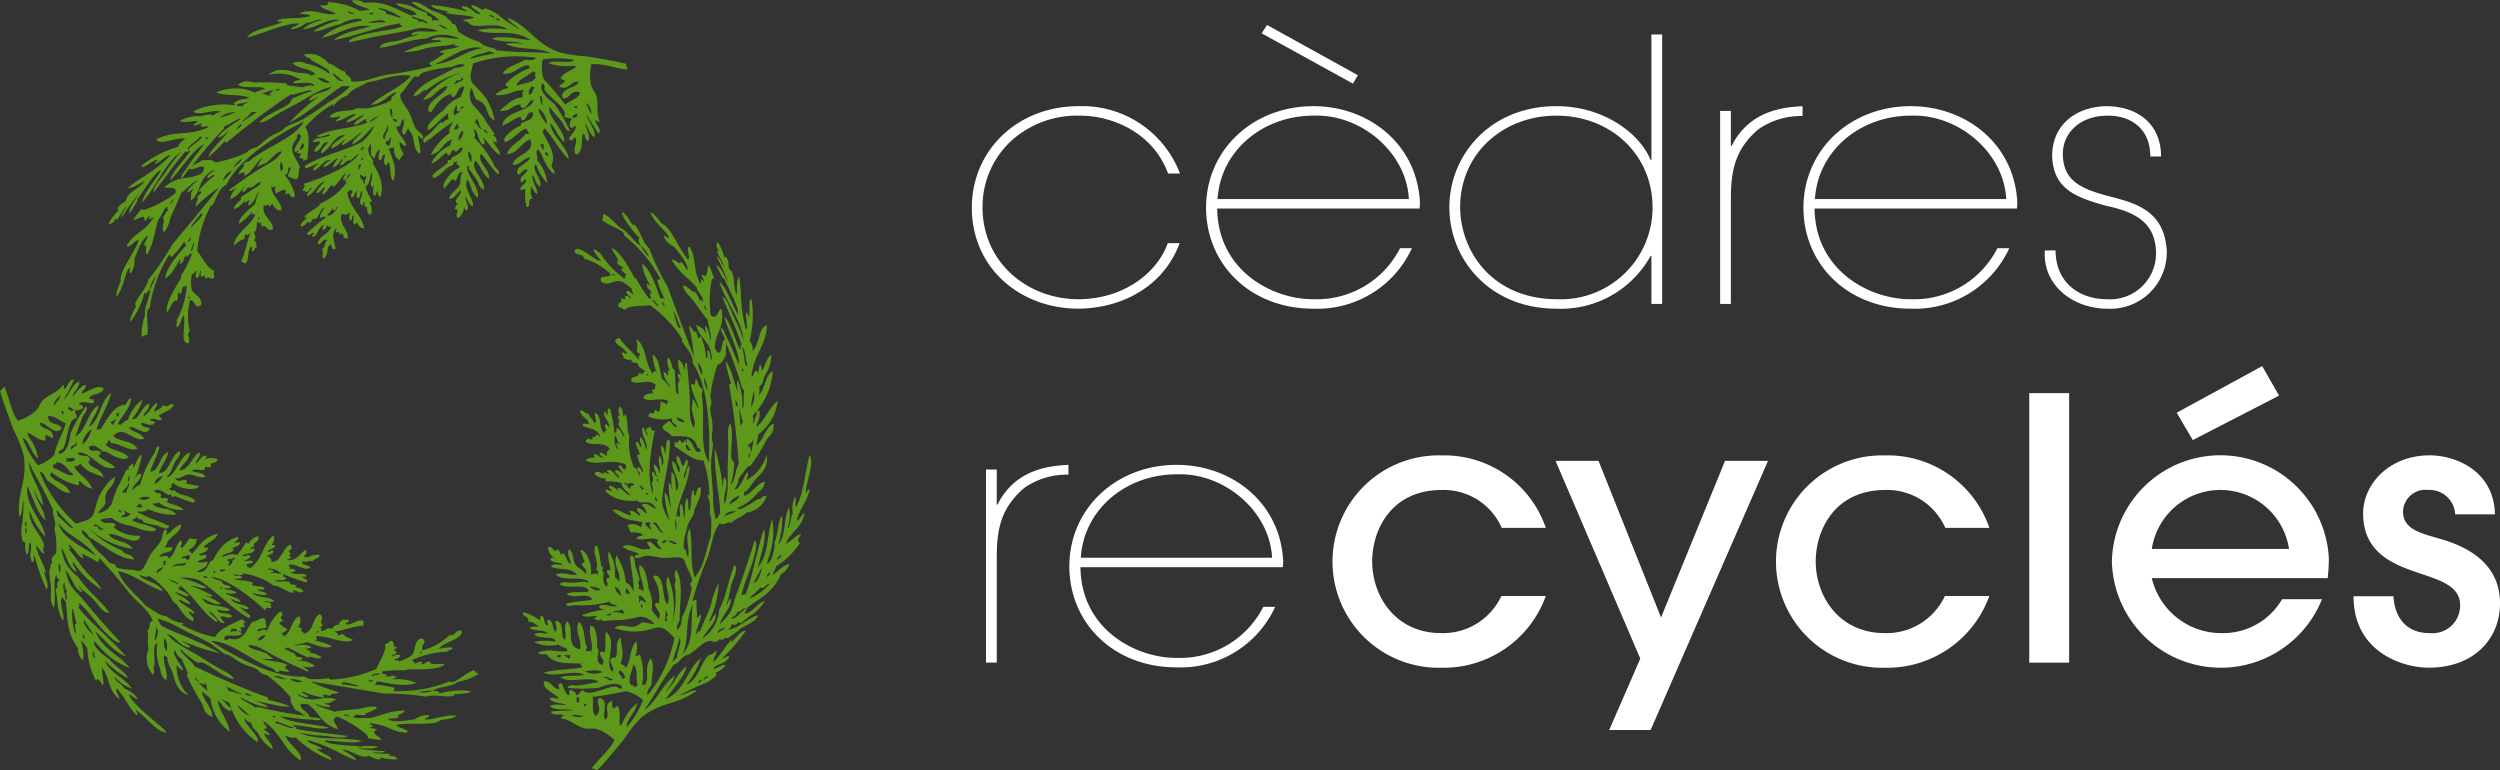
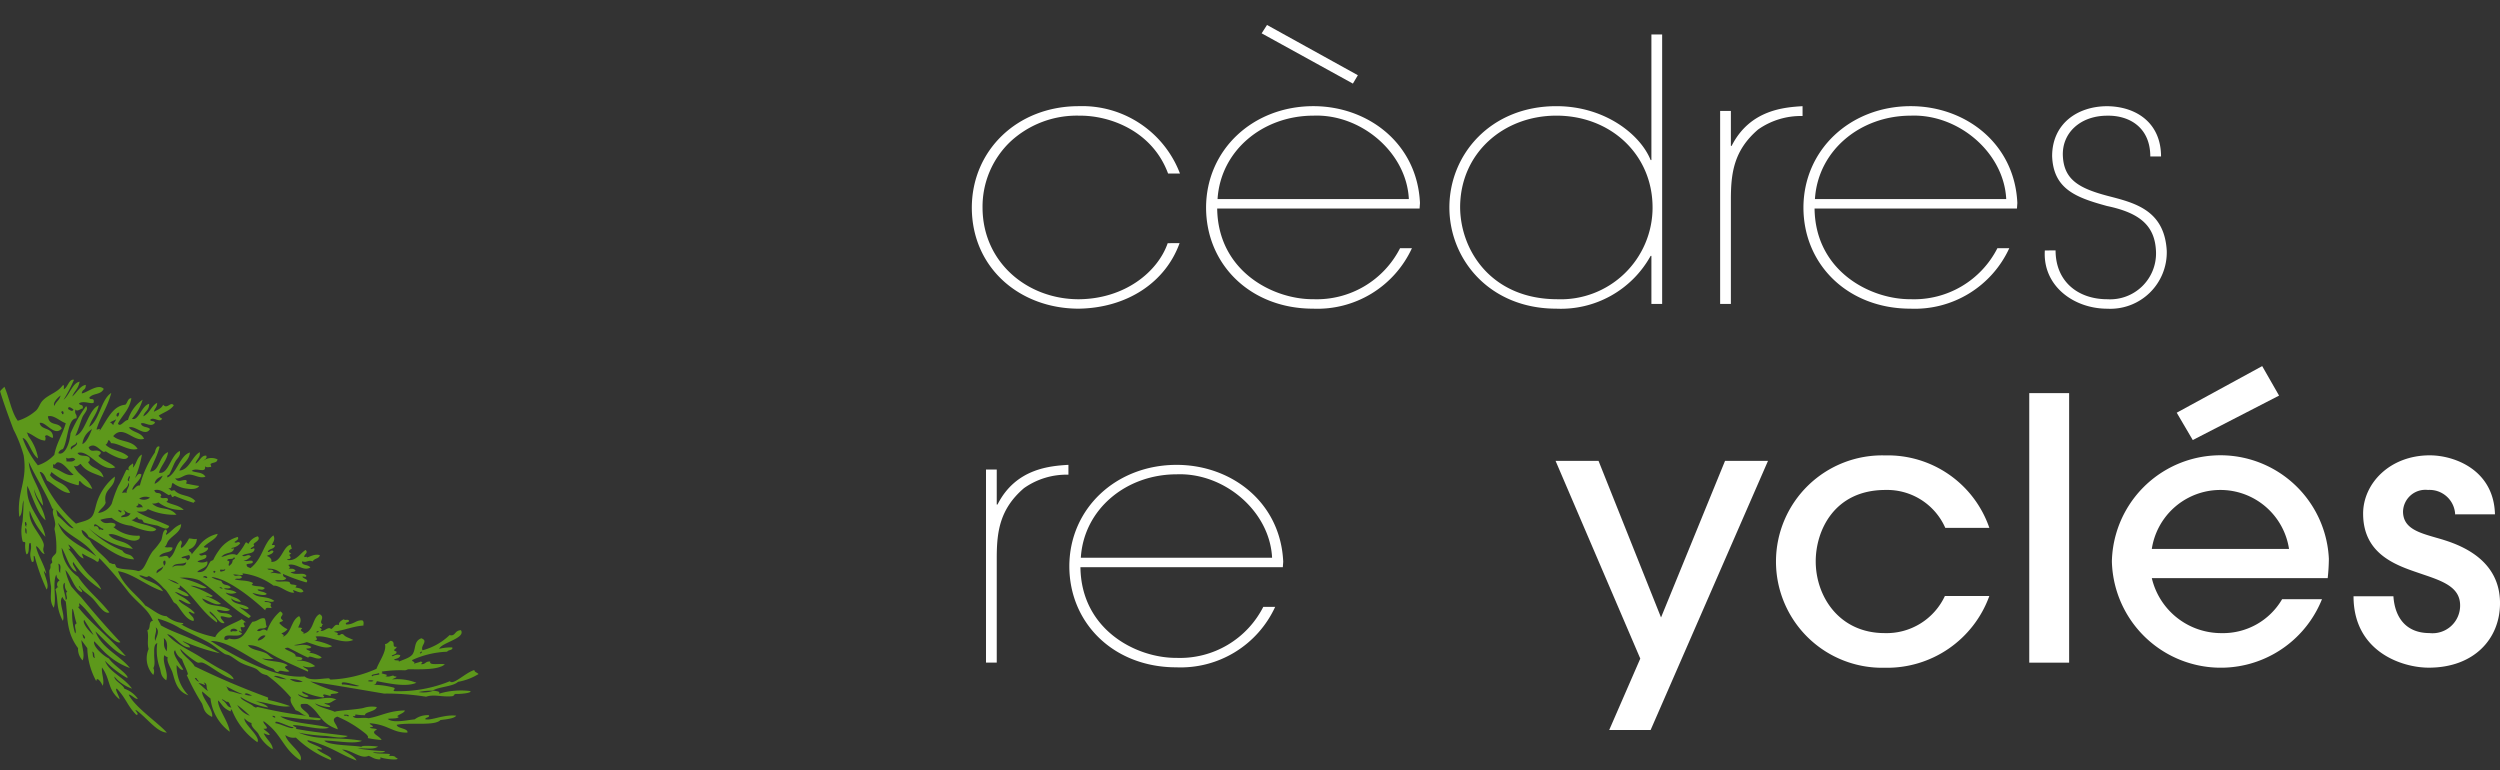
<svg xmlns="http://www.w3.org/2000/svg" width="256" height="78.857" viewBox="0 0 256 78.857">
  <rect x="0" y="0" width="256" height="78.857" fill="#333333" stroke="none" />
  <g id="Groupe_63" data-name="Groupe 63" transform="translate(-1376 -2471)">
    <g id="Groupe_25" data-name="Groupe 25" transform="translate(1376 2471)">
      <g id="Groupe_19" data-name="Groupe 19" transform="translate(0 0)">
        <g id="Groupe_16" data-name="Groupe 16" transform="translate(11.153 0)">
-           <path id="Tracé_115" data-name="Tracé 115" d="M371.669,191.122c-1.152-.116-2.617-.686-3.692-.557a4.956,4.956,0,0,0-.018,2.186c.093.34.414.687.517,1.009.28.888-.055,1.672.344,2.63-.032.148-.232-.014-.407-.138-.069.435.686,1.016.317,1.4a14.855,14.855,0,0,1-1.236-1.949c.1.752,1.045,1.653.781,2.351-.61-.523-.536-.929-.94-1.408.114.6.557,1.244.336,1.791-.523-.311-.158-.5-.544-.792-.217.446.079,1.989-.727,2.177-.4-.6.185-1.128-.034-1.722-.311-.119-.208.525-.674.116-.019-.314.71-.729.7-1.313-.29-.1-.243.38-.65.06.1-.217-.047-.682.29-.7-.439-.4-.441-.037-.845-.364.475-.79-1.593-1.936-2.029-2.786a.593.593,0,0,0-.129-.6c-.521.352.119,1.374,1.131,2.084a14.5,14.5,0,0,1,1.621,2.786c-.436.087-.557-.573-.79-.88-.343-.459-1.028-1.154-1.283-1.6-.357.964,1.671,2.49,1.49,3.645-.719-.66-.8-1.3-1.416-1.955.011,1.21,1.841,2.48,1.873,3.7-1.073-1.083-1.511-2.118-2.445-3.14-.166-.135-.026.57-.341.126.566,1.22,1.587,2.456,1.022,3.656.035.286.484.581.258.871-.972-.834-1-1.658-1.563-2.486-.48.006-.013.726-.182,1.072a3.878,3.878,0,0,1,1.053,2.338,4.952,4.952,0,0,1-1.146-1.926c-.584.43.674,1.54.438,2.292-.612-.362-.406-.774-.8-1.16-.089.67.534,1.273.484,1.917-.412-.232-.357-.505-.628-.752,0,.4-.116.818.153,1.193-.657.1-.055.855-.608.9a5.129,5.129,0,0,1-.132-1.86c-.148.04-.33.016-.42.166-.367-.439.666-.65.472-1.149-.217.008-.246.336-.489.295-.291-.637.686-.892.642-1.3-.462-.069-.579.446-.953.531-.476-.884,1.133-1.11,1.223-1.79-.694.089-1,.827-1.78.768.219-1.131,2.375-1.1,1.815-2.609-.929.307-1.287,1.477-2.383,1.518.227-.924,1.456-1.339,1.877-2.071a.513.513,0,0,0,.406-.043c-.117-.164-.288-.327-.267-.51-.895.246-1.336,1.147-2.224,1.4-.229-.351.137-.678.38-.914a5.792,5.792,0,0,1,1.2-.785c.09-.042.031-.2.116-.254.491-.29,1.3-.309,1.16-1.082-.727-.145-.441.616-1.051.822-.214-.113-.135-.261-.209-.393-.707.187-1.178.708-1.885.909.283-1.588,3.01-1.4,3.206-2.622-.539.016-.558.761-1.057.827-.243-.1-.335-.211-.256-.349-.9-.045-1.09.842-2.176.587.747-.5,1.3-1.257,2.377-1.342,0-.317-.119-.491.171-.7-1.18-.1-1.695.639-2.99.46a2.476,2.476,0,0,1,1.3-.686c.187-.171-.351-.233-.253-.4a6.44,6.44,0,0,1,2.525-1.672c-.008-.1-.177-.2-.159-.3-1.057.079-1.384,1.019-2.633.884.307-.7,1.662-1.016,2.272-1.421.473.035.959.111,1.139-.2a13.694,13.694,0,0,0-6.446.57c-.148.785-.48,1.448-.055,2.021.214.288.665.669.964,1.014a5.593,5.593,0,0,1,1.283,2.82c-1.094-.6-.423-1.666-1.86-2.155-.307-.359-.262-.818-.525-1.189a1.8,1.8,0,0,0,.137,1.688,12.784,12.784,0,0,1,1.233,1.477c.208.4.731,1.1,1.007,1.537-.006.151-.134.151-.2.233.459-.052.393.443.443.686-.219-.055-.251-.151-.383-.211.134.505.745.908.7,1.461-.845-.541-1.1-1.217-1.72-1.8.052.219.344.584-.027.736-.523-.457-.412-1.107-.848-1.595-.183.111.227.55-.042.887a10.635,10.635,0,0,1,2.16,3.027c.227.179.55.573.264.7-.7-.669-1.1-1.424-1.716-2.107-.483.867.995,1.635.8,2.586-.687-.538-.789-1.27-1.355-1.857-.69.726.958,1.909.863,2.961-.507-.158-.513-.6-.689-.89-.224-.415-.589-.8-.83-1.214-.085-.132.085-.291-.2-.344-.13,1.017,1.326,2.243,1.065,3.272-.684-.488-.6-1.273-1.065-1.867-.435.961.6,1.811.6,2.755-.555-.2-.462-.678-.8-.964-.027.468.481.97.148,1.37-.314-.066-.219-.33-.293-.525a1.419,1.419,0,0,1-.605,1.326c-.3-.261-.045-.462-.047-.819-.045-.126-.119-.016-.309-.145.124-.113.1-.409.378-.5-.753-.28.42-.829.27-1.411-.423.29-.594.884-1.207.922.079-.62.81-.89,1.053-1.4.22-.48.006-.98.352-1.386-.6.1-.425.431-.7.867-.216.1-.169-.066-.346-.148-.288.356-.592.666-.859,1.028-.237-.409.193-1.022.568-1.448a2.942,2.942,0,0,1,1.049-.739c-.05-.243-.56-.34-.241-.645-.132,0-.184.092-.322.085-.119.04-.06.126-.175.327-.895.217-1.12,1.141-2.054,1.312.023-.1.043-.2-.058-.227.356-.531,1.157-.861,1.574-1.323.053-.066-.016-.233.053-.29.047-.037.259.022.314-.023s-.011-.179.039-.208c.4-.254.983-.377,1.176-1.014-.468-.135-.388.344-.718.364-.175-.006-.177-.09-.169-.185-.336.019-.293.446-.526.566-.278,0-.164-.18-.256-.266-.562.343-.884.913-1.585,1.12a3.9,3.9,0,0,1,1.951-1.864,1.162,1.162,0,0,1,.237-.626c-1.114.356-1.036,1.362-2.247,1.593a6.369,6.369,0,0,1,1.965-2.24c-.166-.4.169-.8.356-1.123-1.1.6-1.918,1.468-2.956,2.137-.4-.406.348-.744.679-1.053a11.455,11.455,0,0,1,.93-1c.051-.031.267.006.33-.029.167-.087.121-.335.512-.285.039-.243-.116-.389.027-.673-.811.475-1.247,1.294-2.086,1.735-.351-.459.922-1.553,1.576-2.034a3.68,3.68,0,0,1,1.708-1.339,4.183,4.183,0,0,0,.41-1.109c-.832.132-.554.789-1.13,1.112-.2-.043-.233-.159-.169-.323-1.112.208-1.711,1.307-2.108,1.873a.29.29,0,0,1-.288-.333c0-.9,1.9-1.622,1.963-2.355-1.123.214-1.281,1.254-2.507,1.421a8.38,8.38,0,0,1,4.107-2.853,9.972,9.972,0,0,0-3.721,1.841c-.681.016-.581.641-1.381.581.879-1.415,2.857-1.983,4.31-2.879a1.368,1.368,0,0,0,.974-.254c-.4-.261-1.03.056-1.337.192a13.833,13.833,0,0,0-3.029.6c-.077.135-.29.164-.3.356-.27.119-.235-.069-.5.047-.555.513-.83,1.2-1.384,1.708-.28.631.547,1.214,1.03,2.316a6.343,6.343,0,0,0,.515,1.279c.262.349.818.61.723,1-.417.066-.222-.235-.489-.254.032.752.307,1.085.185,1.86-.669-.389-.542-1.291-.8-1.959-.1-.251-.373-.423-.362-.673-.232.167-.258.494-.476.673-.51-.383.2-.94-.081-1.634-.3.195-.127.874-.7.755.088.845.851,1.2,1.006,1.98-.467.05-.341-.317-.686-.352a2,2,0,0,0,.431,1.176c-.121.241-.364.393-.431.676a1.14,1.14,0,0,1-.538-1.233c-.076-.195-.444.164-.6-.037a8.019,8.019,0,0,1,.373,1.014,3.276,3.276,0,0,1,.14,2.361c-.407-.37-.243-1.185-.439-1.891-.2.031-.188.212-.293.323-.336-.072-.211-.871-.092-1.11-.446,0-.233.441-.489.57-.481-.1-.031-.777-.109-1.107a1.219,1.219,0,0,0-.478.884c-.69-.166-.24-1.138-.449-1.437-.523.764,0,1.167.262,1.695.051.108-.037.27.011.369a5.213,5.213,0,0,1,.509.9,3.441,3.441,0,0,1,.264,2.424c-.288.016-.249-.3-.283-.554-.282.048-.043.451-.415.441a1.305,1.305,0,0,1,.032-.982c-.061-.206-.124.142-.167.18-.459-.431.146-.871-.093-1.566-.206.494-.1,1.062-.632,1.471a5.684,5.684,0,0,0,.637,1.386c.053.148-.113.158-.241.2a1.57,1.57,0,0,1,.193,1.231c-.6.145-.291-.917-.571-.776-.2.01-.072-.356-.145-.494-.261.145.027.188-.214.346-.526-.28.084-.969.016-1.448-.341.163-.064.669-.536.742-.042-.319-.138-.668.072-.85-.354.158-.272.544-.531.752-.394-.01,0-.455-.01-.689-.251-.138-.311,0-.528.151.249,1.662,1.524,2.358,1.728,3.713-.356-.032-.5-.174-.719-.563-.106-.2-.093.2-.3.164-.241-.343.095-.652-.156-.946-.18.135.084.483-.246.531-.2-.217-.064-.521-.064-.83-.156.132-.491.365-.753.1-.576.892.748,1.759.538,2.6-.142-.016-.254-.1-.41-.079.031-.352-.1-.584-.406-.314-.031-.415.014-.214-.312-.264-.2-.2.008-.2-.026-.462-.658.74-.084,1.54-.084,2.171-.43.126-.3-.4-.544-.468-.109.01-.085.359-.193.175-.1.447-.077.94-.46,1.292-.288-.3.024-.544-.182-.97.412-.315.137-.554.542-.925-.362-.317-.538.394-.969.422-.014-.842,1.111-.993,1.352-1.791-.069-.122-.365.145-.314-.182-.229.153-.135.414-.55.5-.076-.214.076-.352.1-.538-.628.333-.612,1.22-1.131,1.226-.146-.182.146-.245.13-.4-.211-.06-.575.488-.708.06a17.742,17.742,0,0,1,1.952-1.645c-.235-.084-.206-.135-.528.089-.259-.29.243-.745.343-1.115-.356.129-.484.867-.874,1.2-.406-.111-.294.225-.694.443a1.088,1.088,0,0,1-.069-.208c-.311.322-.357.478-.779.523-.093-.359.4-.6.657-.869a.536.536,0,0,0-.293-.008c.216-.6,1.421-.919,1.669-1.481a6.711,6.711,0,0,0,2.7-2.147c-.444.076.254-.573.364-.871-.454.106-.172.565-.684.647-.135-.33.193-.462.187-.742-.333.22-.676,1.032-1.222,1.4-.114.029-.106-.1-.138-.195-.43.293-.476.719-.953,1.006-.177-.333.18-.472.23-.726-.238-.053-.446.481-.851.6-.137-.283.476-.871.819-1.217-.8.171-.927,1.125-1.83,1.522-.06-.349.367-.567.475-.869-.188-.113-.171.391-.6.441-.035-.185-.2-.148-.352-.151.106-.317.417-.436.106-.7,1.753-.544,4.633-1.642,5.7-3.043-.169-.01-.652.431-.843.65-.628-.069-.5.352-1.048.517-.113-.306.24-.418.212-.686-.346.291-.476.679-.983.924a1.369,1.369,0,0,1,.573-.953c-.494-.021-1.006.88-1.622.858a1.753,1.753,0,0,1,.816-.684c-.684-.2-1.154.954-1.782,1.062-.085-.346.375-.525.565-.789a9.912,9.912,0,0,1-1.368.568c-.026-.089-.048-.182-.071-.28,1.833-1.09,4.077-1.524,5.887-2.461a4.7,4.7,0,0,0,1.23-1.622c-.772.616-1.193,1.411-2.261,1.9.064-.576.782-.824.977-1.336a10.124,10.124,0,0,1-2.018,1.445c-.114-.311.3-.4.354-.637-.505.3-.748.726-1.487.964.1-.624.962-.951,1.44-1.408-1.143,0-1.378,1.365-2.437,1.905-.058-.484.484-.768.673-1.18-.671-.011-.578.834-1.358,1.032-.109-.415.425-.66.586-1-.116-.182-.538,0-.785-.026.172-.555,1.043-.33,1.793-.7-.108-.28-1.162.436-1.347.056,1.761-.83,3.516-.676,5.208-1.386-.183-.045-.331-.19-.119-.359-.476.145-.861.66-1.3.6.138-.446.781-.657,1.07-1.025-.7.22-.954.655-1.862.811.085-.4,1-.647.956-.89-.515.013-1.138.61-1.989.764-.058-.238.412-.27.415-.494-.426-.014-.834.286-1.051-.024.484-.576,1.506-.525,2.263-.632.193-.021.246-.116.447-.159.354-.079.694.074,1.381-.063.1-.016.319-.1.451-.13a5.486,5.486,0,0,0,1.738-.666c-.071-.439.463-.486.525-.842-.946.34-1.46,1.289-2.606,1.32,1.21-1.138,3.125-1.759,4.085-2.964-1.625-.282-3.109.5-4.431.655-.674.423-1.683.726-2.028,1.329a3.027,3.027,0,0,0-1.468,1.119c-.209,0-.029-.129-.022-.229A11.41,11.41,0,0,0,338.677,197c.624.859.217,2.43.241,3.275-.164.064-.332.142-.5.217.251-.406-.256-.251-.311-.34-.085-.146.156-.28.132-.383-.034-.145-.777-.013-.188-.323-.063-.085-.28.056-.434.122-.248-.629,1.164-1.584.372-1.873a.4.4,0,0,0-.135.462c-1.18,1.141.034,2.113.283,2.952-.249.386,0,.867-.314,1.226-.343.018-.529-.2-.843-.22-.184-.4.344-.666.132-1.069-.388.254.048.644-.539.871a4.568,4.568,0,0,1,1.057,2.169c-.681.367-.283-.544-.937-.214-.143-.177.072-.3-.056-.468a2.38,2.38,0,0,0-.961.412,1.3,1.3,0,0,1-.058-.739c-.09-.052-.343.28-.386-.1-.134,1.032,1.067,1.585,1.007,2.543-.5.05-.707-.317-.916-.607-.093-.166-.1.195-.344.237-.006-.55-.626.27-.476-.286-.494,1.173.937,1.695.866,2.575-.653.383-.6-.61-1.117-.214.108-.233-.288-.164,0-.455-.15-.023-.4.225-.42-.129-.283.336.04.921-.37,1.056-.06.3.332.584-.069.9.288.019.294.472.3.692-.249.142-.146.264-.338.409-.34.056.074-.488-.266-.428-.409.673-.084,1.107-.468,1.638-.2.1-.34-.076-.51-.172.486-.991.549-1.922.962-2.886-.077-.089-.319.436-.435.1-.333.208.016.346-.274.55-.4.072-.521.28-1.006.6.135-1.247,1.745-1.965,2.231-3.172-.275.045-.444.013-.288-.32a6.226,6.226,0,0,1-1.407,1.3c-.006-.7.768-1.239,1.653-2.031a6.94,6.94,0,0,1,.383-1.273c-.309.2-.259.977-1.043,1.424-.126-.171.053-.359.1-.541-.219-.05-.608.55-.5.027a2.62,2.62,0,0,1-1.064.9c-.143-.547.93-.93.655-1.207.637-.472,1.231-.8,1.922-1.279a.7.7,0,0,0,.1-.333c-.309.066-1,.821-1.254.55-.177.2-.336.5-.534.5-.2-.192.119-.412.1-.615a2.714,2.714,0,0,1-1.431,1.357,1.817,1.817,0,0,1,.631-1.1c-.206-.042-.641.465-.732.156,1.091-.785,1.782-1.291,2.779-1.949,1.12-.726,2.118-1.049,2.627-2-.61.01-1.024.777-1.675,1.213a4.918,4.918,0,0,0-.858.373,4.124,4.124,0,0,1,.631-1.007c-.62.323-1.107,1.537-1.928,1.92.085-.616-.2-.277-.608-.171.047-.4.739-.8.5-1,.145-.3.335-.229.542-.294,1.931-1.619,4.683-2.358,5.665-4.122-2.855,1.455-6.73,3.895-7.947,6.507-.716.241-1.033,1.4-1.4,2.05-.037.071-.167.018-.219.122a12.543,12.543,0,0,0-1.378,4.588c.533.645,1.019,1.811,1.756,2.025-.122.264.011.446,0,.669-.381.462-.6-.33-.851.233-.2-.24,0-.629-.4-.261-.282-.121-.085-.428-.13-.642-.212.026.04.438-.388.789-.233-.163-.116-.475-.066-.745-.109-.166-.346.6-.43.24a4.173,4.173,0,0,0-.066,1.6c.258.629,1.127.782.985,1.638-.639.525-.578-.475-1.127-.51a6.26,6.26,0,0,0-.035,3.182c-.455.462.167.653-.153,1.26-.982.029-.1-2.364-.531-2.889a5.438,5.438,0,0,1-.542,1.233c-.323-.035.01-.5-.127-.673a9.281,9.281,0,0,0,1.053-3.518c-.135-.148-.319.267-.438-.066.037.195-.126.5-.119.719-.227.27-.148.055-.274-.074-.257.41.072.492-.229.94-.3-.362-.676.875-.995,1.146-.169-.885.845-2.467,1.407-3.431.087-.145.027-.249.109-.415a12.615,12.615,0,0,0,1.07-2.113c-.089.019-.175.029-.093-.109-.166.019-.581.707-.492.2-.388.317-.195.745-.48.782-.311.484-.108-.254-.164-.352-.391.636-.869,1.648-1.53,1.971.114-1.1,1.236-2.355,2.142-3.391.043-.132-.274-.183-.113-.528a8.522,8.522,0,0,1-1.312,1.675c-.274.132-.095-.266-.325-.145a13.77,13.77,0,0,0-1.973,5.441c-.56.037-.031,1.838-.261,2.738-.246-.069-.259.084-.568.175a5.809,5.809,0,0,1,.365-2.223c-.187-.669.575-2,.515-2.709a5.483,5.483,0,0,0,.589-1.308,3.168,3.168,0,0,0-.652,1.431c-.188.188-.388.562-.534.3a7.769,7.769,0,0,1-1.37,2.911c-.306.069.354-1.257.483-1.421.109-.251-.145-.214.014-.512.428-.916,1.1-1.444,1.267-2.282a26.287,26.287,0,0,0,2.43-3.578c1.856-2.232,3.29-3.948,4.855-5.919a18.574,18.574,0,0,0-2.4,1.965c-.159-.28.48-.871.05-.874.158-.169.315-.327.47-.484.169-.4-.357.089-.183-.311a8.258,8.258,0,0,1,1.574-1.474c-.1-.264-.52.248-.743.286-.006-.386.294-.481.739-.853-.307-.027-.806.481-.985.686-.618.748-.6,1.864-1.465,2.462.14-.418-.148-.727.317-1.242-.158-.069-.565.557-.645.261a3.575,3.575,0,0,1,1.083-1.1c-.443.015-1.21.921-1.77,1.323.09.085-.824,1.823-1.111,2.7a2.776,2.776,0,0,1-.6,1.249c-.36-.327.206-1.333-.119-1.45.211-.269.187-.43.5-.74.18-.256-.258.014.056-.394-.447-.018-.557.793-1,1.276-.446,1.2-.349,2.129-1.164,3.621-.267-.113.074-1.3-.267-.858-.132-.217.259-.729.383-1.085-.652.217-1.056,1.566-1.416,2.364a2.172,2.172,0,0,1-.367,1.477c-.28-.016.031-.468-.172-.531-.454.494-.488,1.854-1.26,2.923-.159-.3.166-1.009.418-1.617-.264-.846,1.4-2.839,1.815-4.122-.354-.167-.916.88-1.233.547.747-1.349,1.682-1.273,2.754-2.863-.182-.1-.652.462-.372-.193-.116-.08-.407.534-.542.513.053-.874-.629-.1-1.175-.122a8.845,8.845,0,0,1,.888-1.127c.074.208.481.045.742-.069a11.618,11.618,0,0,0,2.71-1.534c.145-.835-.632-.386-1.141-.607,1.553-1.342,2.4-.65,3.8-1.411a1.919,1.919,0,0,0,.311-.568c-.315-.444-1.164.349-1.547.082-.33.333-.373.581-.752.948-.258-.153.259-.657.425-.927.518-.861,1.289-1.775,1.852-2.552-1.183.57-2.327,2.565-3.5,3.745.143-.884,1.54-2.145,2.076-3.069-.119-.087-.464.349-.476.052-1.324,1.545-2.012,2.6-3.291,4.242-.05-.565.74-1.4,1.17-2a16.41,16.41,0,0,1,1.645-2.181c-1.785,1.345-2.234,3.117-3.974,5.2.071-.884,1.366-2.306,1.946-3.319-.633.069-1.907,2.351-2.454,2.963.129.082-.343.821-.822,1.484-.066-.565.435-1.033.884-1.914a21.5,21.5,0,0,0-1.64,2.3c-.142-.183.24-.7.518-1.12-.243.066-.684.937-.99,1.339-.179.108-.121-.021-.151-.15-.415.892-.6.38-.562.624-.525.251.51-1.135.8-1.349.188-.344-.2.095-.048-.285.352-.52.565-.481.867-.774.053-.861,1.411-1.188,1.9-2.015-.592.293-1.238.784-1.711.715,1.4-1.167,2.527-1.5,4.3-3.273,0-.38-1.181.821-1.524.8-.035-.093.161-.27.286-.42-.454-.029-1.617,1.1-1.691.631a10.759,10.759,0,0,1,3.774-1.942c-.014-.211.5-.736.761-.8-.832-.288-2.585.742-3.01.042,2.023-1,3.24-.27,5.362-1.259-.153-.261-1.167.309-.661-.4-.274.045-.655.293-.871.24,0-.122.272-.3.443-.455-.589-.079-1.407.285-1.872-.019a3.881,3.881,0,0,1,2.142-.481c.367-.04,1-.32,1.263-.05a1.481,1.481,0,0,1,.781-.385c-.4-.393-2.5.53-2.767-.084a7.257,7.257,0,0,1,4.181-.6c.18-.135-.077-.06-.068-.214.771-.547,1.049-.34,1.592-.528-.665-.447-2.462-.155-3.38-.57a4.877,4.877,0,0,1,3.938,0c.369-.153.681-.238,1.046-.38-.441-.386-2.19.1-2.759-.425.835-.581,1.238-.241,1.73-.214a22.246,22.246,0,0,1,3.265.1c.042.019-.022.148.029.158.509.143,1.046.119,1.638.241a1.513,1.513,0,0,1,1.144-.151c-.016-.488-1.419-.264-2.139-.27.029-.285.457-.294.744-.364a4.309,4.309,0,0,0-3.275-.5c.985-.887,2.134-.383,2.884-.235.447.076,1.292.024,1.529.346a1.11,1.11,0,0,1,.37-.2c-.554-.594-1.786-.5-2.321-1.112a1.589,1.589,0,0,1,1.4.06,5.278,5.278,0,0,1,2.364,1.048c.061-.409-.465-.62-.869-.859-.393-.261-.943-.406-1.151-.769-.391.006-.513-.306-.6-.362a2.468,2.468,0,0,1,2.533.917c.69.183,1.038.661,1.737.853-.106.389.779.528.539.967,1.262.171,1.975-.311,3.708-.673a38.491,38.491,0,0,0,4.585-.858c-.026-.145-.333-.166-.187-.4.568-.229.938-.616,1.471-.867-.016-.109-.309-.109-.5-.145.431-.433,1.53-.291,2.026-.65-.444-.039-.6.034-.359-.22-.879.2-2.012.217-3.042.425a7.015,7.015,0,0,1-2.28.415,9.4,9.4,0,0,1,3.882-1.072c-.188-.27-.483-.085-1.043-.2.584-.528,1.92-.076,2.89-.1a3.877,3.877,0,0,0-3.41-.027c-1.756.113-2.908.681-4.77.951.076-.6,1.4-.607,2.049-.76a10.136,10.136,0,0,1,1.831-.554c.093-.185-.645.145-.666-.106.637-.52,1.885-.082,2.8-.306a5.838,5.838,0,0,0-1.741-.32,11.1,11.1,0,0,0-1.421.307c-1.815.3-3.758.663-6.038,1.194-.024-.354.822-.6,1.23-.716,1.4-.436,3.209-.525,4.316-.943-.047-.116-.422-.063-.246-.3-1.865.229-4.463,1.254-6.819,1.725.7-.742,2.49-1.04,3.745-1.428-1.862-.317-3.381.94-5.015,1.18a7.014,7.014,0,0,1,2.216-1.26c.637-.253,1.37-.352,1.986-.533-.378-.423-1.878.117-2.271.422-.988.082-2.226.906-2.841.679.238.082.267-.126.142-.04a9.794,9.794,0,0,1,2.688-1.1c-1.271-.214-2.353.814-3.859.969a4.12,4.12,0,0,1,1.973-.943c-.364-.249-1.143.357-1.595.27a2.848,2.848,0,0,1-1.569.673c.011-.259.745-.369.827-.6-1.471-.079-3.985,1.168-5.319,1.439.557-.845,2.1-.962,3.486-1.531.444-.3-.594.132-.343-.27,1.286-.336,1.934-.05,3.309-.38.177-.227-.838-.164-1.082-.309,1.518-.587,2.242.249,3.731.076-.468-.37-1.323-.436-1.658-.887.365.069,1.189-.018.734-.33a7.452,7.452,0,0,1,3.389.9c.341-.045.682-.079,1.019-.113-.637-.312-1.524-.444-1.862-.94a1.708,1.708,0,0,1,1.316.232c2.116-.248,3.37.745,4.769,1.3a1.117,1.117,0,0,1,.57-.053c-.179-.658-1.769-.649-2.132-1.2,1.545.055,2.021.665,3.17.966-.01.192.224.258-.064.38a.433.433,0,0,1,.624.441c.352-.076.288-.132.71.006-.565-.808-2.168-1.189-2.821-1.922.842-.084,1.36.52,2.033.843a10.164,10.164,0,0,1,1.457.641c.108.069.129.18.222.258.2.164.327.111.351.359.016.161.282.113.375.217.274.314.151.55.383.752a8.415,8.415,0,0,0,2.11,1.017c.121.058.278.267.46.349.634.277,1.061.2,1.37.566.153.043.092-.056.024-.069,1.922.283,3.7.135,5.424.314-1.386-.7-3.006-.241-4.609-.966a4.481,4.481,0,0,1,1.923.045c-.959-.455-1.93-.076-3.336-.576.966-.393,2.7.063,3.982.151-1.8-1.286-3.613-.349-5.449-1.009a7.643,7.643,0,0,1,3.125-.063c-1.043-.785-2.367-.245-3.558-.426-.509-.114-.322-.412-1.032-.464.18-.291.895-.122,1.12-.361-.781-.306-1.981-.208-2.944-.491.052-.072.293,0,.312-.1-.592-.193-1.558-.23-1.751-.686a19.558,19.558,0,0,1,3.529.631c.444-.063-.674-.261-.306-.521,1.016.154.937.6,1.7.843.34-.19-.959-.573-.771-.946a2.785,2.785,0,0,1,1.064.484c.2.043.114-.2.348-.138a4.249,4.249,0,0,1,1.664.964c.531.378.967.673,1.854,1.207-.319-.423-1.191-.785-1.231-1.231,2.356,1.053,2.684,2.567,5.219,3.539a14.249,14.249,0,0,0,2.8.418c1.5.229,3.7.653,4.091.779C371.585,190.723,371.627,190.921,371.669,191.122Zm-13.6-5.395c-.079-.04-.476-.33-.554-.156C357.6,185.605,357.985,185.9,358.07,185.728Zm.2.3c.088.029.182.053.274.089.272-.1-.391-.352-.383-.2C358.241,185.945,358.315,185.968,358.271,186.024Zm-11.287-.613c.668.1,1.439.488,1.521.359a6.511,6.511,0,0,0-2.326-1C346.264,185.087,347.083,185,346.985,185.411Zm-3.283-.085c-.266.045-.484-.327-.719-.05C343.241,185.235,343.463,185.6,343.7,185.325Zm22.316,5.391a5.007,5.007,0,0,1-2.417-.277c.647-.377,2.292.135,2.6-.327a9.469,9.469,0,0,0-3.193-.047,3.915,3.915,0,0,0,.084,2A32.228,32.228,0,0,1,365.3,194.7c.475-.412,1.387-.632,1.531-1.23-.985-.425-1.009.686-1.78.6-.42-1.088,1.482-1.056,1.613-1.672-.766-.286-1.017,1-1.992.425.092-.27.731-.3.525-.658-.045.076-.373-.113-.362-.206.428-.649,1.308-.777,1.692-1.255C366.448,190.836,366.2,190.723,366.017,190.717Zm-20.309-5.375c-.179.006-.19-.09-.425-.05C345.053,185.506,345.753,185.483,345.708,185.342Zm4.563.871c.475-.093.6.079.943.22-.029-.472-1.122-.507-1.563-.792C349.529,185.99,350.371,185.882,350.271,186.212Zm-5.173.1c.61,0,.917-.029,1.819-.055C346.767,185.879,345.535,186.13,345.1,186.314Zm8.137.518c-.346-.043-.676-.435-.919-.28C352.6,186.653,352.975,187.128,353.235,186.832Zm1.812,2.229c-1.138.389-2.007,1.056-3.117,1.518,2.214-.251,3.117-1.461,4.952-1.672A3.291,3.291,0,0,0,355.048,189.061Zm2.433.172c-.533.283-1.765.383-1.889.782.813-.251,1.688-.41,2.524-.591C357.909,189.359,357.692,189.293,357.481,189.233Zm2.857,3.528c.578-.259,1.629-.274,1.907-.787.1-.169-.209-.42.1-.509-.121-.056-.245-.109-.367-.171C361.493,191.811,360.423,192.088,360.338,192.761Zm7.678,2.887c-.027-.291-.219-1.115-.6-1.069C367.739,194.951,367.636,195.268,368.016,195.648Zm-1.722-.819c-.019.037-.048.072-.066.113.219.267.454.016.224-.1C366.423,194.872,366.386,194.9,366.294,194.829Zm-33.967-.023c-.145-.135.6-.3.441-.433-.464.317-.89.043-1.168.455C331.861,194.79,332.006,194.932,332.326,194.806Zm-.8.673a2.221,2.221,0,0,0-1.595.56A11.182,11.182,0,0,0,331.531,195.479Zm30.07-1.788c.476-.089.264-.573.615-.724-.119-.047-.233-.106-.351-.163C361.707,193.128,361.472,193.289,361.6,193.691Zm-26.352-.052c-.735.148.233-.285.166-.486-.369.195-1.043.294-1.139.478C334.666,193.483,334.909,194.037,335.249,193.639Zm30.886,2.449c.1-.069.694-.277.288-.459C366.328,195.724,365.9,195.831,366.135,196.089ZM326.7,199.33c.1-.346,1.83-1.315,1.252-1.384C327.587,198.424,326.372,199.132,326.7,199.33Zm9.386-6.243c-.077.01-.517.027-.5.232C335.8,193.134,336.052,193.348,336.083,193.087Zm26.994,1.627c-.322-.251.113-.855-.409-.9C362.85,194.074,362.66,194.671,363.077,194.715Zm-20.486-2.488c-.533-.134-.637-.62-1.183-.737C341.714,191.758,342.018,192.455,342.591,192.226Zm-13.82,5.786c-.565.135-.161.431,0,0Zm12.45-5.62c-.435-.148-.637-.515-1.321-.409C340.217,192.181,340.735,192.622,341.221,192.392Zm-10.662,4.452c-.077.06-.153.106-.232.169a.2.2,0,0,1-.056.22,42.28,42.28,0,0,0-3.248,3.838c.425-.412.623-.277,1.057-.682.481.019,1.046-.145,1.355.238a14.158,14.158,0,0,0,3.227-1,2.155,2.155,0,0,1,.4-.356c.256-.14.51-.15.7-.267.422-.27.811-.716,1.339-1.046.364-.227.861-.406,1.212-.629.177-.113.251-.275.414-.354.5-.29,1.064-.441,1.572-.7.895-.475,2.313-1.534,2.992-1.955a9.225,9.225,0,0,0,1.965-1.458c-.175-.1-.555-.016-.748-.079-1.085.629-1.959,1.461-2.977,2.153a18.062,18.062,0,0,1-2.522,1.65,20.714,20.714,0,0,1,3-2.668c-.325.056-.711.462-.959.32.486-.885,1.854-.707,2.345-1.35-1.36.232-2.512,1.165-3.782,1.817-.546.285-1.144.6-1.733.941-.507.283-1.4,1-1.893.83.8-.827,2.279-1.307,2.969-1.82.372-.27.134-.423.525-.621a9.407,9.407,0,0,1,1.946-.727c-.439-.241-1.69.422-2.277.372a77.33,77.33,0,0,0-6.47,4.865c-.183.138-.143-.148-.306-.031a16.7,16.7,0,0,1-1.651,1.6c.283-.9,1.585-1.92,2.179-2.791-.4.341-.811.747-1.165.76.278-.613,1.445-1.313,2.334-1.9C331.787,196.026,330.965,196.768,330.559,196.844Zm1.635-.315c.76-.618,1.067-.726,1.593-1.122-.312.175-.327-.079-.661.119C332.9,195.859,332.388,196.189,332.194,196.528Zm21.933-4.34c.109.241-.414.306-.108.435.114-.249,1.218-.4.678-.7C354.627,192.144,354.552,192.32,354.127,192.188Zm9.307,4.53a2.048,2.048,0,0,0-.837-1.613C362.536,195.532,362.982,196.142,363.434,196.718Zm-31.827.552c.332-.2.629-.4.5-.591A1.671,1.671,0,0,0,331.607,197.27Zm-6.576,7.229c.031.095-.076.158-.188.224C324.875,205.132,325.469,204.11,325.031,204.5Zm29.695-9.35c-.068-.145.4-.151.071-.277C354.668,194.978,354.37,195.014,354.726,195.149Zm-.742.682c.142-.251.449-.323.689-.462-.851.166-.225-.5-.562-.563C353.939,195.258,353.76,195.41,353.984,195.831Zm-22.705,5.343c.447-.34.882-.669.938-.974A3.175,3.175,0,0,0,331.279,201.175Zm31.436-2.345c.214.171.161.352.367.521a6.215,6.215,0,0,0,0-.713C363.012,198.8,362.814,198.741,362.715,198.83Zm-32.474,3.65a2.705,2.705,0,0,0,.9-1.012A1.62,1.62,0,0,0,330.241,202.48Zm17.388-6.441c-.119-.306.122-.856-.29-.959C347.409,195.513,347.313,195.709,347.628,196.039Zm8.361.472c.383.159.443.742.835.687-.472-.277-.262-.756-.6-1.075C356.184,196.3,356.134,196.459,355.989,196.511Zm7.527,3.476c.023-.132.108-.277-.159-.412C363.112,199.578,363.259,199.829,363.516,199.987Zm-18.3-3.492c.542-.148.726-.5,1.1-.735A4.02,4.02,0,0,0,345.214,196.494Zm11.673.874c.288.01.269.406.5.235C357.211,197.475,357.133,197.111,356.887,197.368Zm-8.85-.9c.108-.282-.208-.28-.41-.351A.412.412,0,0,0,348.037,196.466Zm5.853.752c.357.079.449-.132.616-.241-.407.031-.01-.258-.277-.283C354.055,196.805,354.037,197.075,353.89,197.217Zm-26.926,10.062c.505-.5,1.6-1.481,1.006-1.445C327.783,206.257,327.078,206.864,326.964,207.279Zm11.166-7.952c.509-.111.509-.774.19-.645C338.378,198.921,338.04,199.078,338.13,199.327Zm8.676-1.065c-.039-.53.623-1.016.246-1.519C347.223,197.375,346.26,197.883,346.806,198.262Zm7.579.093a1.157,1.157,0,0,0,.47-1A1.03,1.03,0,0,0,354.384,198.355ZM326.719,208.8c.2-.216.288-.393.233-.509C326.752,208.512,326.657,208.694,326.719,208.8Zm9.5-7.276c.365-.182.056-1.072-.055-.887A1.158,1.158,0,0,0,336.221,201.527Zm-9.107,8.123c0-.188.367-.884.035-.724C327.287,209.07,326.732,209.841,327.114,209.65Zm19.8-11.176c.016.237.064.441.4.415.027-.232.243-.742.124-.824C347.152,198.276,347.438,198.4,346.909,198.474Zm-2.538.88c.232.016.406-.352.185-.34C344.567,199.169,344.284,199.169,344.371,199.354Zm11.312,1.246c.047-.428.068-.853-.312-1.127A1.6,1.6,0,0,0,355.683,200.6Zm-13.076-.447a.367.367,0,0,0,.282-.229A.345.345,0,0,0,342.607,200.153Zm1.822.023c-.048.465.457-.035,0,0Zm-.2,1.185c-.148-.211.475-.562-.043-.525C344.194,200.964,343.964,201.326,344.228,201.36Zm-17.368,13.168c-.055-.069-.013-.293-.158-.138C326.752,214.452,326.7,214.676,326.859,214.528Zm7.105-8.087c-.021-.079.077-.267-.1-.19C333.9,206.333,333.793,206.511,333.965,206.44Zm10.644-3.953c.027.127-.058.385.214.266-.272-.2.286-.6.026-.771-.275.373-.307-.188-.571-.1C344.348,202.224,344.342,202.279,344.609,202.488Zm-3.66,3.624c.565-.126.816-.505,1.122-.993-.319.082-.154.372-.536.435-.076-.119.077-.534-.063-.293C341.4,205.591,341.033,205.792,340.949,206.112Z" transform="translate(-318.576 -183.985)" fill="#5d981b" fill-rule="evenodd" />
-         </g>
+           </g>
        <g id="Groupe_17" data-name="Groupe 17" transform="translate(0 38.881)">
          <path id="Tracé_116" data-name="Tracé 116" d="M312.1,208.874c.481,1.056.718,2.609,1.368,3.476a5.04,5.04,0,0,0,1.9-1.075c.245-.258.385-.708.613-.956.628-.686,1.476-.785,2.107-1.613.145-.047.1.2.087.418.409-.154.533-1.1,1.046-.969a14.756,14.756,0,0,1-1.067,2.047c.6-.465.909-1.732,1.645-1.852-.151.79-.533.922-.75,1.516.465-.4.8-1.1,1.382-1.191,0,.61-.352.389-.414.874.5-.039,1.683-1.069,2.253-.46-.327.645-1.072.4-1.476.89.051.327.558-.085.438.525-.264.174-.988-.248-1.489.055.06.3.452.021.38.531-.238.021-.568.38-.752.1-.122.579.19.4.109.913-.917-.016-.88,2.348-1.394,3.15a.62.62,0,0,0-.467.417c.57.277,1.135-.789,1.246-2.02a14.126,14.126,0,0,1,1.6-2.8c.291.33-.222.768-.372,1.117-.222.531-.481,1.471-.744,1.92,1.011-.175,1.321-2.691,2.412-3.116-.212.95-.727,1.342-.983,2.2,1.043-.616,1.223-2.833,2.263-3.468-.4,1.468-1.078,2.367-1.5,3.687-.037.211.5-.264.278.23.774-1.1,1.333-2.6,2.657-2.713.233-.169.261-.707.626-.66-.238,1.26-.937,1.7-1.378,2.6.248.409.641-.354,1.027-.38a3.87,3.87,0,0,1,1.5-2.078,4.955,4.955,0,0,1-1.093,1.952c.658.3.991-1.352,1.762-1.524,0,.713-.465.742-.6,1.276.623-.261.835-1.1,1.419-1.378,0,.472-.264.557-.34.919.348-.2.766-.309.954-.727.417.517.769-.383,1.086.069-.367.528-1.019.7-1.542,1.048.111.109.177.282.352.282-.191.541-.9-.251-1.23.164.114.182.417.05.5.277-.41.571-1.115-.145-1.45.095.172.439.679.275.94.558-.528.855-1.529-.425-2.161-.163.423.558,1.217.449,1.551,1.159-1.085.378-2.14-1.511-3.162-.27.731.649,1.922.378,2.5,1.305-.911.267-1.888-.594-2.726-.587a.55.55,0,0,0-.245-.33c-.087.182-.14.414-.311.486.66.655,1.662.586,2.329,1.22-.191.38-.657.224-.982.135a5.822,5.822,0,0,1-1.283-.65c-.081-.056-.192.069-.278.024-.5-.278-.921-.97-1.518-.465.238.7.753.076,1.241.5.008.245-.159.254-.241.383.518.52,1.205.663,1.732,1.176-1.514.544-2.72-1.9-3.871-1.468.282.459.935.106,1.242.505.035.261-.014.393-.172.4.414.8,1.275.518,1.6,1.587-.806-.393-1.745-.5-2.351-1.386-.28.164-.364.349-.692.2.5,1.069,1.4,1.154,1.886,2.364a2.465,2.465,0,0,1-1.241-.792c-.243-.072-.027.42-.22.42a6.429,6.429,0,0,1-2.709-1.345c-.085.055-.079.246-.179.283.6.877,1.572.692,2.078,1.84-.76.089-1.708-.933-2.367-1.257-.2-.425-.381-.887-.747-.887a13.823,13.823,0,0,0,3.713,5.3c.758-.267,1.5-.312,1.778-.969.151-.327.256-.911.407-1.342a5.57,5.57,0,0,1,1.793-2.514c.029,1.241-1.228,1.2-.937,2.688-.156.446-.576.631-.766,1.046a1.8,1.8,0,0,0,1.392-.962,13.387,13.387,0,0,1,.665-1.811c.243-.38.589-1.181.824-1.637.137-.069.2.037.3.056-.272-.372.195-.566.377-.729.063.22,0,.3,0,.439.377-.37.418-1.1.922-1.339a10.821,10.821,0,0,1-.7,2.39c.166-.155.335-.589.652-.346-.129.679-.75.908-.951,1.534.183.106.357-.472.785-.412a10.761,10.761,0,0,1,1.542-3.38c.043-.285.224-.763.475-.584-.228.953-.684,1.669-.964,2.543.988-.016.917-1.679,1.839-1.992-.127.867-.7,1.32-.935,2.1.974.238,1.178-1.78,2.134-2.226.117.515-.264.748-.43,1.04-.24.406-.4.916-.631,1.333-.072.138-.3.066-.2.343.943-.393,1.28-2.269,2.3-2.556-.08.837-.806,1.157-1.086,1.856,1.049-.1,1.268-1.428,2.089-1.893.1.575-.357.735-.433,1.175.42-.206.6-.9,1.109-.81.1.3-.172.348-.307.512a1.409,1.409,0,0,1,1.453-.135c-.076.38-.38.27-.684.449-.087.1.043.108.029.34-.163-.053-.407.113-.624-.082.134.8-.929.058-1.358.472.462.224,1.065.076,1.4.592-.575.235-1.172-.259-1.735-.214-.533.043-.853.483-1.376.386.383.472.583.155,1.1.172.2.135.029.183.048.372.447.076.875.182,1.323.232-.24.406-.985.336-1.542.233a2.944,2.944,0,0,1-1.167-.544c-.187.169-.014.657-.438.534.068.116.171.113.235.237.1.084.14-.01.372-.016.634.67,1.548.4,2.165,1.128-.1.031-.195.063-.172.163a16.618,16.618,0,0,1-1.933-.7c-.087-.019-.193.129-.278.095-.05-.016-.106-.237-.167-.256s-.153.095-.2.063c-.42-.209-.819-.66-1.469-.509.116.472.492.164.673.443.082.151.008.2-.076.233.183.286.533.034.756.179.142.237-.074.227-.1.349.571.317,1.233.311,1.759.818a3.893,3.893,0,0,1-2.593-.761,1.177,1.177,0,0,1-.658.111c.867.785,1.7.219,2.509,1.149a6.4,6.4,0,0,1-2.931-.581c-.262.343-.774.248-1.146.251,1.069.652,2.227.93,3.327,1.487-.155.55-.814.076-1.247-.053a12.445,12.445,0,0,1-1.336-.307c-.055-.029-.13-.237-.193-.277-.161-.1-.348.072-.5-.293-.227.085-.277.29-.592.307.818.468,1.741.438,2.546.94-.227.534-1.809-.024-2.551-.344a3.757,3.757,0,0,1-2.015-.808,4.08,4.08,0,0,0-1.162.2c.526.653.956.084,1.527.42.064.2-.024.29-.2.309a3.736,3.736,0,0,0,2.675.89.284.284,0,0,1-.14.414c-.773.457-2.35-.835-3.019-.525.748.871,1.725.488,2.485,1.465a8.4,8.4,0,0,1-4.524-2.128,10,10,0,0,0,3.451,2.3c.352.581.846.185,1.2.9-1.669-.053-3.148-1.481-4.65-2.295a1.438,1.438,0,0,0-.711-.719c-.024.481.565.871.835,1.069.594,1.1,1.341,1.456,2.031,2.321.161,0,.3.169.465.084.235.171.055.233.291.4.716.233,1.45.124,2.166.346.689-.076.784-1.078,1.49-2.049a7,7,0,0,0,.855-1.085c.171-.409.119-1.016.5-1.128.272.33-.09.307.026.55.636-.406.784-.811,1.519-1.091,0,.773-.845,1.115-1.292,1.675-.171.217-.182.534-.4.647.259.119.555-.021.818.082-.076.632-.913.3-1.374.89.323.156.824-.333,1.006.222.682-.5.613-1.342,1.21-1.867.274.385-.106.459.039.777.261-.066.592-.554.8-.962.274-.019.523.116.8.035a1.141,1.141,0,0,1-.8,1.08c-.132.164.362.3.266.534a9.176,9.176,0,0,1,.694-.826,3.25,3.25,0,0,1,1.975-1.3c-.116.538-.9.8-1.419,1.326.132.158.277.058.426.092.1.327-.645.616-.914.629.222.393.5-.016.737.142.155.465-.657.42-.9.653a1.22,1.22,0,0,0,1-.032c.2.679-.863.777-1.014,1.107.921.076,1.006-.583,1.333-1.072.068-.1.253-.1.314-.2a5.482,5.482,0,0,1,.525-.89,3.5,3.5,0,0,1,1.968-1.44c.161.243-.132.365-.338.52.185.222.414-.187.589.145a1.338,1.338,0,0,1-.861.459c-.153.156.184.037.237.053-.146.616-.824.307-1.305.867.526-.069.964-.443,1.592-.188a5.911,5.911,0,0,0,.879-1.246c.1-.119.193.019.291.111a1.545,1.545,0,0,1,.97-.784c.418.451-.653.715-.388.884.1.164-.274.243-.36.372.259.153.153-.114.412.011.019.592-.879.409-1.262.711.317.214.61-.277.9.1-.251.2-.5.454-.769.359.311.23.61-.034.916.089.19.343-.393.225-.6.349.014.288.159.27.4.383,1.315-1.048,1.276-2.5,2.351-3.357.148.33.1.521-.13.908-.114.19.224-.024.291.177-.172.383-.607.245-.742.61.206.084.383-.312.587-.055-.087.286-.418.315-.686.468.188.072.558.249.462.61,1.059.048,1.146-1.534,1.984-1.772.056.135.04.267.135.4-.317.151-.455.38-.068.505-.338.233-.193.1-.069.406-.08.267-.182.088-.389.253.966.2,1.373-.7,1.922-1.012.325.307-.191.452-.134.7.066.092.349-.1.248.082.436-.138.855-.406,1.345-.248-.111.4-.476.251-.747.641-.481-.2-.547.161-1.069-.01-.1.478.61.274.843.632-.718.433-1.413-.465-2.219-.277-.076.122.3.238,0,.364.241.121.42-.093.707.23-.151.167-.343.109-.518.175.607.375,1.365-.084,1.627.365-.084.214-.288,0-.41.085.058.214.71.258.407.584a17.77,17.77,0,0,1-2.4-.871c.037.248-.019.251.336.415-.124.37-.766.159-1.139.258.29.248.99-.01,1.481.158.106.41.343.143.731.377a1.254,1.254,0,0,1-.146.169c.439.108.6.066.842.409-.267.267-.713-.04-1.08-.132a.587.587,0,0,0,.138.259c-.629.116-1.5-.771-2.121-.708a6.7,6.7,0,0,0-3.2-1.263c.286.346-.62.069-.933.119.32.343.57-.129.9.27-.22.29-.5.066-.74.214.357.172,1.231.063,1.823.359.08.08-.037.14-.1.216.47.224.863.055,1.349.319-.2.32-.5.084-.742.159.068.24.634.151.94.444-.174.264-.99.021-1.463-.1.546.607,1.436.238,2.235.821-.275.222-.671-.035-.993.024,0,.214.428-.05.681.3-.142.126-.026.251.048.383-.328.066-.586-.145-.665.258-1.345-1.244-3.735-3.187-5.482-3.417.076.155.7.352.982.406.254.579.558.257.974.649-.214.251-.483.006-.7.159.425.155.832.069,1.292.393a1.41,1.41,0,0,1-1.11-.018c.227.43,1.267.423,1.553.97a1.741,1.741,0,0,1-1-.367c.172.694,1.407.521,1.814,1.016-.261.241-.645-.064-.967-.095a9.819,9.819,0,0,1,1.177.9c-.061.063-.135.132-.208.2-1.857-1.048-3.357-2.77-5.074-3.871a4.582,4.582,0,0,0-2.017-.251,9.977,9.977,0,0,1,2.778,1c-.528.235-1.106-.264-1.65-.175a10.352,10.352,0,0,1,2.266,1.024c-.214.261-.5-.06-.731.016a5.553,5.553,0,0,1,1.579.8c-.594.22-1.307-.361-1.943-.55.575.991,1.872.513,2.868,1.157-.391.3-.9-.031-1.354.01.322.584,1.007.085,1.574.66-.307.3-.784-.04-1.164,0-.1.188.27.459.372.689-.566.129-.806-.739-1.5-1.2-.191.232.961.789.719,1.135-1.595-1.1-2.342-2.7-3.8-3.816.048.185,0,.386-.254.283.365.341,1,.41,1.178.832-.457.1-.962-.356-1.426-.422.544.5,1.048.5,1.633,1.207-.388.129-1.064-.541-1.246-.38.269.441,1.1.679,1.654,1.339-.177.174-.441-.22-.631-.109.2.377.661.575.5.921-.742-.129-1.209-1.043-1.68-1.642-.109-.159-.224-.156-.367-.311a11.943,11.943,0,0,0-.742-1.164c-.064-.08-.243-.225-.335-.33a5.59,5.59,0,0,0-1.447-1.168c-.343.286-.652-.158-.991-.032.764.649,1.848.62,2.446,1.6-1.592-.476-3.087-1.828-4.612-2.058.571,1.553,1.989,2.446,2.786,3.515.7.367,1.474,1.091,2.171,1.091a3.024,3.024,0,0,0,1.695.71c.106.179-.1.092-.183.132a11.3,11.3,0,0,0,3.486,1.307c.428-.967,1.994-1.4,2.715-1.844.135.106.288.217.438.327-.475-.019-.088.343-.135.435-.087.15-.32.006-.4.077-.113.1.37.679-.187.328-.045.1.191.209.32.314-.418.528-1.954-.214-1.806.613a.407.407,0,0,0,.47-.114c1.571.451,1.811-1.09,2.411-1.719.459.019.745-.443,1.222-.34.183.286.085.56.225.84-.248.351-.743.034-.988.42.41.208.533-.367,1.023.026a4.522,4.522,0,0,1,1.35-2c.657.4-.332.518.278.917-.077.211-.291.082-.372.286a2.4,2.4,0,0,0,.838.624,1.34,1.34,0,0,1-.615.415c0,.1.415.161.113.385.958-.4.831-1.714,1.692-2.142.3.406.08.768-.069,1.094-.093.167.227-.006.383.182-.476.277.546.406-.01.554,1.263-.156.995-1.653,1.793-2.033.663.37-.227.819.37,1.073-.248.019.006.328-.391.224.058.145.4.227.1.425.436.082.779-.494,1.1-.2.293-.1.344-.581.819-.386-.132-.261.259-.491.449-.607.246.145.293-.01.518.084.217.27-.457.183-.24.447.793.016,1-.481,1.661-.415.18.129.1.33.1.528-1.1.076-1.936.484-2.976.61-.042.109.536.06.295.324.354.182.3-.185.618-.031.266.3.505.307,1.024.571-1.151.507-2.575-.534-3.861-.352.171.224.229.378-.135.409a6.477,6.477,0,0,1,1.827.573c-.6.354-1.455-.045-2.585-.412a7.076,7.076,0,0,1-1.3.3c.33.167.978-.264,1.756.19-.085.2-.333.137-.52.182.069.214.779.254.272.415a2.6,2.6,0,0,1,1.313.475c-.4.4-1.27-.34-1.376.034-.724-.317-1.308-.666-2.068-1.025a.756.756,0,0,0-.341.082c.212.233,1.21.452,1.107.811.258.053.592.043.7.208-.063.274-.41.106-.578.232a2.659,2.659,0,0,1,1.888.557,1.788,1.788,0,0,1-1.263,0c.068.2.719.324.5.557-1.228-.55-2.01-.893-3.08-1.431-1.183-.607-1.962-1.31-3.037-1.276.309.521,1.186.494,1.881.847.227.116.364.383.758.552a4.023,4.023,0,0,1-1.193-.04c.594.373,1.886.191,2.63.706-.576.237-.145.315.161.616-.375.154-1.065-.245-1.117.069-.331.019-.367-.179-.523-.327-2.375-.864-4.39-2.876-6.407-2.845,2.693,1.745,6.743,3.883,9.611,3.628.57.5,1.728.2,2.474.19.077,0,.1.138.212.129a12.688,12.688,0,0,0,4.667-1.1c.29-.782,1.057-1.788.874-2.533.288-.026.378-.237.575-.343.6.1.016.689.631.626-.1.288-.549.311-.026.481.035.3-.332.282-.491.433.124.171.36-.258.875-.06-.019.283-.356.336-.61.425-.09.188.686.008.425.254.41-.2,1.136-.383,1.415-.739.412-.538.106-1.368.927-1.672.774.288-.124.736.122,1.231a6.3,6.3,0,0,0,2.771-1.558c.624.156.48-.478,1.164-.5.518.834-2,1.267-2.231,1.909a5.053,5.053,0,0,1,1.336-.148c.13.3-.441.241-.518.443a9.346,9.346,0,0,0-3.578.85c-.06.191.391.143.167.414.153-.129.5-.14.676-.257.356.059.124.1.076.27.484.023.389-.307.93-.27-.163.447,1.1.151,1.49.29-.684.584-2.565.5-3.674.5-.169-.006-.232.1-.417.106a12.706,12.706,0,0,0-2.371.132c.064.066.117.138-.04.135.1.138.9.158.423.327.472.179.74-.2.913.023.579.027-.163.219-.22.317a5.267,5.267,0,0,1,2.475.343c-1.012.449-2.66.1-4.011-.158-.135.029-.024.327-.4.362a8.251,8.251,0,0,1,2.107.295c.251.171-.179.217.034.356a13.809,13.809,0,0,0,5.7-1.016c.311.468,1.608-.888,2.5-1.144.063.256.2.187.436.409a5.968,5.968,0,0,1-2.107.8c-.484.491-2.017.5-2.606.906a5.78,5.78,0,0,0-1.429.142,3.164,3.164,0,0,0,1.566-.151c.258.072.686.056.526.317a7.781,7.781,0,0,1,3.206-.27c.216.227-1.262.32-1.474.293-.267.027-.111.229-.452.241-1,.089-1.794-.232-2.6.045a26.04,26.04,0,0,0-4.316-.322c-2.862-.483-5.062-.871-7.553-1.241a18.741,18.741,0,0,0,2.9,1.1c-.163.278-.991.018-.781.393-.225-.052-.439-.111-.652-.164-.436.053.254.264-.179.311a8.041,8.041,0,0,1-2.07-.621c-.172.219.475.327.621.5-.327.2-.56-.014-1.1-.214.129.28.819.464,1.078.507.966.169,1.923-.406,2.869.043-.431.085-.555.491-1.228.346.011.171.76.211.544.425a3.608,3.608,0,0,1-1.5-.383c.24.37,1.4.587,2.037.871.023-.127,1.986-.2,2.9-.394a2.76,2.76,0,0,1,1.378-.1c-.106.475-1.257.491-1.2.834a5.307,5.307,0,0,1-.89-.064c-.309-.027.142.214-.365.148.2.4.966.088,1.609.23,1.257-.211,2.015-.758,3.713-.8.039.285-1.165.584-.607.657-.124.224-.766.138-1.135.208.513.459,1.886.138,2.758.047a2.179,2.179,0,0,1,1.461-.422c.127.253-.42.208-.373.415.657.148,1.848-.505,3.161-.37-.179.288-.956.367-1.613.449-.6.647-3.161.2-4.477.488.035.389,1.22.352,1.091.8-1.542.023-1.944-.821-3.856-.962.011.214.726.343.019.422-.013.145.67.092.718.224-.784.386.222.587.481,1.072a9.549,9.549,0,0,1-1.421-.2c.143-.177-.2-.444-.425-.61a11.631,11.631,0,0,0-2.689-1.585c-.8.293-.018.745.045,1.3-1.939-.676-1.767-1.761-3.124-2.589a2.04,2.04,0,0,0-.645.018c-.23.494.884.824.845,1.3.452.113.689.032,1.194.174,0,.3-.7.106-1.017.1-1-.023-2.181-.23-3.135-.327,1.085.739,3.385.729,4.991,1.154-.839.317-2.628-.261-3.692-.261-.021.146.531.222.282.38,2,.38,3.257.449,5.322.732-.467.327-1.584.06-2.319-.01a17.5,17.5,0,0,1-2.717-.333c2.062.874,3.814.372,6.494.84-.8.377-2.683-.032-3.854-.023.38.509,2.992.472,3.8.641.01-.15.879-.113,1.7-.034-.459.343-1.107.148-2.1.195a22.211,22.211,0,0,0,2.812.274c-.09.211-.721.138-1.228.113.177.177,1.154.122,1.653.183.185.1.043.116-.055.209.977-.084.631.327.824.171.483.336-1.238.129-1.566-.01-.4.01.182.119-.22.185-.628-.047-.7-.254-1.1-.367-.776.386-1.737-.629-2.7-.639.55.365,1.3.682,1.474,1.122-1.7-.624-2.565-1.439-4.981-2.086-.327.2,1.3.612,1.452.921-.066.079-.319-.006-.51-.039.2.406,1.766.853,1.4,1.151a10.737,10.737,0,0,1-3.568-2.3,1.4,1.4,0,0,1-1.078-.259c.164.871,1.933,1.872,1.54,2.594-1.877-1.257-1.854-2.675-3.771-4.017-.151.258.848.855-.014.772.175.211.581.415.647.633-.109.063-.4-.085-.62-.161.227.557.953,1.078.919,1.635a3.886,3.886,0,0,1-1.487-1.619c-.22-.3-.774-.708-.673-1.062a1.514,1.514,0,0,1-.726-.488c-.137.547,1.712,1.909,1.315,2.446a7.269,7.269,0,0,1-2.617-3.327c-.2-.089-.013.1-.145.167-.864-.394-.824-.739-1.262-1.117-.05.8,1.1,2.21,1.2,3.212a4.912,4.912,0,0,1-1.973-3.413c-.312-.238-.546-.471-.848-.716-.114.578,1.186,1.844,1.011,2.606-.919-.433-.826-.953-1.051-1.4a22.171,22.171,0,0,1-1.537-2.879c-.011-.045.134-.053.119-.1-.135-.515-.42-.967-.612-1.54a1.5,1.5,0,0,1-.7-.911c-.418.258.48,1.362.837,1.986-.256.117-.481-.251-.687-.465a4.321,4.321,0,0,0,1.205,3.09c-1.262-.412-1.4-1.659-1.65-2.385-.156-.422-.628-1.128-.46-1.493a1.213,1.213,0,0,1-.359-.224c-.233.777.468,1.8.2,2.569-.592-.4-.533-.851-.647-1.238a5.316,5.316,0,0,1-.27-2.575c-.383.151-.309.716-.317,1.181s.125,1.022-.084,1.384a.792.792,0,0,1-.011.7,2.46,2.46,0,0,1-.475-2.652c-.188-.689.05-1.226-.132-1.923.394-.1.069-.946.57-.956-.486-1.176-1.255-1.556-2.437-2.873a37.829,37.829,0,0,0-3.037-3.544c-.111.092.022.372-.248.362-.488-.38-1-.505-1.492-.842-.087.069.058.32.122.505-.584-.154-1.014-1.178-1.576-1.431.191.4.336.507-.008.422.615.657,1.194,1.632,1.889,2.421.486.57,1.2,1.025,1.5,1.77a9.435,9.435,0,0,1-2.87-2.826c-.145.295.163.455.348,1-.752-.243-1.025-1.625-1.534-2.456a3.876,3.876,0,0,0,1.685,2.968c.974,1.461,2.046,2.182,3.206,3.653-.554.238-1.218-.906-1.685-1.391-.526-.542-1.02-.75-1.4-1.307-.2.01.455.484.245.626-.766-.29-1.016-1.592-1.666-2.271a5.909,5.909,0,0,0,.6,1.672,13.094,13.094,0,0,0,.972,1.078c1.168,1.421,2.456,2.924,4.059,4.633-.294.195-.927-.417-1.238-.707-1.086-1-2.057-2.522-2.973-3.269-.077.1.153.4-.14.36,1.128,1.506,3.317,3.241,4.9,5.049-.993-.238-2.145-1.638-3.108-2.53.658,1.766,2.509,2.458,3.528,3.75a6.968,6.968,0,0,1-2.2-1.283c-.542-.435-.99-1.012-1.455-1.455-.179.538,1.036,1.564,1.5,1.753.563.814,1.891,1.477,2,2.12-.043-.248-.24-.174-.1-.1a10.16,10.16,0,0,1-2.293-1.778c.452,1.207,1.888,1.632,2.771,2.857a4.1,4.1,0,0,1-1.807-1.238c-.029.439.883.811,1.028,1.247a2.8,2.8,0,0,1,1.37,1.025c-.225.113-.689-.465-.933-.415.67,1.313,3.006,2.863,3.906,3.882-1.009-.056-1.878-1.333-3.067-2.253-.476-.237.407.452-.063.433-.932-.946-1.009-1.646-1.983-2.675-.291-.04.277.811.272,1.091-1.265-1.022-.908-2.062-1.8-3.265-.082.591.29,1.357.068,1.877-.121-.349-.615-1.022-.653-.472a7.406,7.406,0,0,1-.917-3.386c-.208-.274-.407-.547-.607-.827.052.708.377,1.543.122,2.084a1.692,1.692,0,0,1-.465-1.254c-1.27-1.709-1.038-3.294-1.26-4.778a1.206,1.206,0,0,1-.332-.465c-.483.475.325,1.856.031,2.443-.726-1.368-.438-2.081-.753-3.228.177-.089.114-.32.364-.129a.437.437,0,0,1,.064-.768c-.237-.264-.253-.182-.344-.615-.418.892.056,2.467-.254,3.4-.492-.682-.227-1.44-.283-2.182a11.29,11.29,0,0,1-.177-1.577c.008-.129.1-.2.113-.323.042-.254-.071-.34.137-.481.13-.1-.04-.3,0-.438.132-.4.4-.4.464-.7a8.916,8.916,0,0,0-.179-2.338c-.013-.135.095-.372.071-.57-.079-.687-.356-1.019-.193-1.474-.039-.148-.1-.047-.069.016-.719-1.807-1.735-3.265-2.443-4.854.087,1.553,1.294,2.726,1.469,4.474a4.5,4.5,0,0,1-.925-1.688c.085,1.065.9,1.709,1.173,3.18-.832-.641-1.3-2.372-1.868-3.526-.208,2.2,1.513,3.3,1.854,5.221a7.569,7.569,0,0,1-1.613-2.672c-.161,1.3.97,2.169,1.408,3.3.158.5-.2.484.121,1.122-.344-.01-.558-.716-.879-.792.126.827.813,1.817,1.049,2.794-.093,0-.15-.251-.246-.219.132.605.581,1.465.282,1.864a20.222,20.222,0,0,1-1.218-3.376c-.274-.349.116.716-.3.528-.367-.959.055-1.112-.117-1.9-.336-.2-.016,1.117-.436,1.138a2.761,2.761,0,0,1-.111-1.162c-.064-.2-.233.01-.293-.233a4.2,4.2,0,0,1,.006-1.923c.056-.647.095-1.17.111-2.206-.2.484-.076,1.424-.446,1.679-.269-2.565.879-3.6.451-6.289a13.493,13.493,0,0,0-1.036-2.631c-.549-1.421-1.283-3.533-1.37-3.935C311.8,209.148,311.947,209.01,312.1,208.874Zm2.134,14.475c0,.089-.048.571.135.562C314.359,223.817,314.421,223.336,314.232,223.349Zm.151-.323c-.018-.089-.045-.183-.063-.28-.222-.185-.1.512.026.433C314.33,223.095,314.318,223.016,314.383,223.026Zm5.111,10.08c-.245-.631-.3-1.485-.446-1.5a6.551,6.551,0,0,0,.29,2.517C319.575,233.9,319.094,233.231,319.495,233.105Zm1.572,2.886c.171.214-.045.586.314.652C321.219,236.435,321.421,236.066,321.067,235.991Zm-6.489-22.018a5.027,5.027,0,0,1,.967,2.231c-.653-.37-1.033-2.052-1.585-2.086a9.54,9.54,0,0,0,1.561,2.794,3.936,3.936,0,0,0,1.687-1.078c.248-1.283.832-2.034,1.17-3.232-.591-.2-1.238-.884-1.828-.707.129,1.069,1.1.531,1.415,1.241-.734.906-1.654-.758-2.256-.562.135.8,1.374.38,1.366,1.508-.282.06-.628-.481-.834-.122.092,0,.088.383,0,.418-.774-.052-1.326-.745-1.931-.84C314.459,213.542,314.488,213.809,314.578,213.973Zm5.494,20.273c.1.148.019.211.172.393C320.541,234.731,320.174,234.137,320.073,234.246Zm-1.529-4.384c-.314-.365-.23-.563-.277-.927-.393.261.127,1.222.095,1.746C318.727,230.614,318.214,229.938,318.544,229.862Zm2.68,4.429c-.3-.525-.484-.784-.956-1.55C320.01,233.058,320.847,234,321.223,234.291Zm-3.619-7.308c.132.32-.035.8.214.937C317.766,227.624,317.99,227.063,317.6,226.983Zm1.024-2.681c.9.789,1.92,1.213,2.873,1.939-1.326-1.793-2.823-1.968-3.925-3.455A3.284,3.284,0,0,0,318.628,224.3Zm-1.074-2.2c.515.322,1.222,1.336,1.632,1.249-.629-.583-1.2-1.257-1.778-1.893C317.454,221.67,317.5,221.888,317.554,222.1Zm1.629-4.233c-.507-.375-1.046-1.273-1.63-1.265-.2,0-.262.391-.486.177.008.132.023.264.032.4C317.786,217.341,318.56,218.135,319.183,217.871Zm-1.336-8.1c-.24.167-.858.745-.626,1.057C317.379,210.363,317.708,210.3,317.847,209.776Zm.151,1.9c.04,0,.084.006.127,0,.127-.327-.206-.406-.2-.145C317.972,211.546,318.013,211.562,318,211.675ZM334.964,241.1c-.047.2-.555-.37-.6-.169.509.248.483.75.983.792C335.18,241.514,335.235,241.316,334.964,241.1Zm.977.352a2.224,2.224,0,0,0,1.286,1.1A12.25,12.25,0,0,0,335.941,241.454Zm-16.583-25.143c-.315-.372-.624.056-.932-.177.013.13.022.259.037.391C318.819,216.5,319.075,216.622,319.358,216.311Zm13.134,22.842c.5.563-.365-.06-.509.1.354.219.782.756.985.745C332.648,239.737,333,239.251,332.492,239.153Zm-13.324-27.969c-.106-.056-.581-.462-.541-.021C318.756,211.2,319.065,211.514,319.168,211.184Zm22.525,32.53c-.346.088-2.052-.921-1.825-.386C340.463,243.4,341.687,244.094,341.693,243.714Zm-10.1-5.007c.045.066.282.436.451.317C331.774,238.929,331.837,238.606,331.6,238.707Zm-12.086-24.186c-.061.4-.8.325-.576.8C319.067,215.035,319.68,214.9,319.509,214.522Zm8.084,18.983c.155.53-.217.863-.042,1.4C327.629,234.5,328.079,233.892,327.593,233.5Zm11.924,9.072c.4.425.452-.072,0,0Zm-11.1-7.968c.092.452-.126.811.309,1.349C328.746,235.582,328.866,234.909,328.422,234.608Zm9.188,7.006c.093.039.172.079.262.121a.2.2,0,0,1,.222-.063,42.428,42.428,0,0,0,4.942.892c-.566-.159-.549-.4-1.117-.571-.227-.425-.647-.84-.473-1.3a14.2,14.2,0,0,0-2.475-2.295,1.989,1.989,0,0,1-.505-.166c-.249-.151-.386-.365-.579-.468-.447-.23-1.025-.346-1.574-.636-.383-.2-.785-.547-1.152-.735-.183-.1-.364-.082-.518-.179-.5-.3-.908-.7-1.389-1.016-.859-.538-2.486-1.234-3.188-1.613a9.091,9.091,0,0,0-2.247-.97c.006.2.266.483.3.681,1.088.633,2.248.969,3.356,1.51a17.71,17.71,0,0,1,2.691,1.355,20.666,20.666,0,0,1-3.817-1.263c.216.254.76.383.76.666-1,.024-1.539-1.249-2.34-1.358.879,1.065,2.261,1.6,3.465,2.374.52.33,1.091.687,1.682,1.027.5.3,1.563.716,1.664,1.223-1.114-.274-2.272-1.32-3.058-1.659-.418-.183-.438.093-.8-.148a9.073,9.073,0,0,1-1.6-1.316c.008.5,1.207,1.257,1.458,1.785a79.132,79.132,0,0,0,7.447,3.172c.214.084-.05.195.127.282a16.538,16.538,0,0,1,2.208.629c-.917.2-2.457-.412-3.5-.491.5.174,1.056.325,1.246.629a7.4,7.4,0,0,1-2.821-1.075C336.287,240.964,337.338,241.3,337.61,241.614Zm-1.09-1.26c-.914-.346-1.162-.562-1.765-.821.3.19.089.328.428.52C335.584,240.08,336.128,240.354,336.52,240.354Zm-14.727-16.82c.155-.214.473.2.435-.122-.275.023-.964-.855-.942-.241C321.5,223.119,321.7,223.1,321.793,223.534Zm-.727-10.323a2.028,2.028,0,0,0-.977,1.527C320.486,214.58,320.794,213.888,321.066,213.212ZM337.46,240.5c-.346-.188-.67-.346-.763-.135A1.673,1.673,0,0,0,337.46,240.5Zm9.545,2.081c.066-.079.174-.016.29.05C347.632,242.394,346.449,242.388,347.006,242.576Zm-22.943-21.044c-.092.132-.333-.267-.283.079C323.94,221.67,324.12,221.909,324.062,221.532Zm.961.3c-.29,0-.505-.222-.747-.364.573.65-.32.446-.2.766C324.548,222.161,324.767,222.239,325.023,221.833Zm15.983,16.993c-.525-.217-1.025-.431-1.313-.327A3.093,3.093,0,0,0,341.006,238.826ZM323.254,212.78c.039-.272.22-.32.269-.584-.191.145-.444.188-.62.356C323.074,212.532,323.124,212.73,323.254,212.78Zm19.395,26.291a2.7,2.7,0,0,0-1.326-.267A1.638,1.638,0,0,0,342.649,239.071Zm-14.27-11.837c-.2.261-.8.323-.686.735C328.034,227.686,328.251,227.67,328.379,227.234Zm-3.769-7.472c-.058-.412.422-.753.177-1.069,0,.547-.528.6-.628,1.059C324.325,219.7,324.49,219.656,324.609,219.762Zm-.755-8.258c-.129.045-.291.042-.275.34C323.7,212.054,323.85,211.807,323.855,211.5ZM329.98,229.1c-.4-.393-.792-.383-1.183-.581A4.049,4.049,0,0,0,329.98,229.1ZM324.9,218.551c-.14-.251.212-.433-.048-.546C324.836,218.218,324.552,218.468,324.9,218.551Zm3.642,8.113c-.3.055-.14.328-.1.538A.418.418,0,0,0,328.546,226.664Zm-2.272-5.44c-.116-.352-.341-.322-.526-.415.237.336-.211.138-.1.38C325.831,221.291,326.071,221.167,326.274,221.225Zm22.174,18.281c-.689-.185-2.081-.636-1.757-.145C347.152,239.311,348.024,239.618,348.448,239.506Zm-12.476-5.686c-.349-.389-.925-.053-.652.156C335.5,233.8,335.8,234.021,335.972,233.82Zm-5.256-6.985c-.439.3-1.188-.029-1.439.544C329.737,226.92,330.661,227.5,330.715,226.835Zm-3.708-6.611a1.164,1.164,0,0,0-1.106.1A1.032,1.032,0,0,0,327.007,220.224Zm22.88,18.735c-.288-.056-.486-.053-.56.053C349.614,239.077,349.82,239.071,349.888,238.958Zm-11.052-4.588c-.341-.224-.961.486-.737.489A1.148,1.148,0,0,0,338.836,234.37Zm11.586,3.824c-.159.1-.951.124-.639.332C349.836,238.336,350.78,238.434,350.422,238.194ZM330.849,226.64c.193-.132.348-.277.159-.554-.212.092-.763.161-.777.3C330.553,226.532,330.521,226.222,330.849,226.64Zm2.028,1.757c-.1-.208-.509-.174-.383.011C332.623,228.319,332.763,228.567,332.877,228.4ZM328.3,217.98c-.393.172-.771.367-.819.83A1.586,1.586,0,0,0,328.3,217.98Zm6.151,11.546a.355.355,0,0,0-.338-.126A.338.338,0,0,0,334.452,229.526Zm-.888-1.588c.425-.195-.261-.377,0,0Zm1.123-.42c-.1.232-.724-.129-.435.3C334.362,227.743,334.792,227.765,334.687,227.517Zm20.087,8.464c-.031.079-.249.151-.04.2C354.764,236.1,354.982,236.039,354.774,235.981Zm-10.557-2.115c-.056.063-.262.066-.113.182C344.16,233.982,344.366,233.982,344.217,233.866Zm-8.741-7.239c.1-.095.362-.145.117-.317-.034.336-.665.05-.679.357.467.055-.006.365.2.547C335.376,226.983,335.423,226.964,335.476,226.627Zm4.968,1.355a1.774,1.774,0,0,0-1.423-.475c.235.232.4-.053.644.248-.066.122-.5.2-.22.2C339.765,227.847,340.124,228.069,340.444,227.982Z" transform="translate(-311.646 -208.145)" fill="#5d981b" fill-rule="evenodd" />
        </g>
        <g id="Groupe_18" data-name="Groupe 18" transform="translate(53.538 21.733)">
-           <path id="Tracé_117" data-name="Tracé 117" d="M351.969,254.432c.678-.946,1.9-1.926,2.327-2.919a5.053,5.053,0,0,0-1.878-1.117c-.351-.077-.806.019-1.136-.05-.909-.2-1.416-.887-2.449-1.019-.113-.1.129-.192.322-.283-.341-.278-1.22.089-1.365-.42a14.861,14.861,0,0,1,2.308-.1c-.71-.283-1.955.082-2.43-.5.76-.267,1.067,0,1.687-.111-.575-.2-1.349-.145-1.722-.6.536-.3.515.114.964-.079-.285-.41-1.767-.927-1.522-1.719.723-.04.887.723,1.506.834.261-.208-.349-.441.238-.645.283.148.278.982.789,1.263.232-.2-.206-.4.269-.6.143.2.616.306.462.6.565-.182.256-.364.734-.549.449.8,2.477-.415,3.428-.365a.629.629,0,0,0,.592.191c-.047-.628-1.249-.587-2.371-.066a14.431,14.431,0,0,1-3.227.01c.143-.418.779-.192,1.159-.238.57-.069,1.518-.315,2.029-.315-.653-.785-2.987.2-3.9-.528.932-.293,1.53-.04,2.4-.251-1.052-.594-3.067.356-4.13-.23,1.469-.383,2.586-.248,3.94-.544.2-.074-.48-.3.058-.361-1.336-.116-2.915.151-3.676-.94-.267-.113-.744.129-.884-.211,1.209-.428,1.936-.035,2.935-.109.233-.418-.626-.378-.838-.7a3.914,3.914,0,0,1-2.549-.251,4.957,4.957,0,0,1,2.239-.032c-.076-.719-1.667-.182-2.2-.763.624-.356.877.027,1.407-.117-.534-.412-1.373-.172-1.9-.544.407-.238.615-.05.966-.163-.352-.2-.649-.51-1.109-.465.243-.62-.711-.475-.481-.979a5.006,5.006,0,0,1,1.677.821c.042-.154.156-.3.069-.452.567-.1.23.9.758.98.1-.185-.167-.38-.013-.568.7.066.435,1.04.8,1.207.3-.365-.093-.723.019-1.094,1,.032.393,1.54.938,1.955.27-.644-.22-1.276.225-1.923.874.753-.237,2.606,1.352,2.876.2-.956-.636-1.856-.127-2.823.692.66.436,1.93.864,2.662a.512.512,0,0,0-.169.372c.2-.016.425-.085.576.024.235-.9-.327-1.732-.1-2.628.418-.024.52.464.6.787a5.732,5.732,0,0,1,.08,1.432c-.01.1.158.132.158.23.006.571-.381,1.286.357,1.547.489-.563-.309-.686-.19-1.32.208-.134.3.008.447.014.2-.706-.024-1.373.158-2.087,1.231,1.041-.29,3.307.665,4.086.258-.473-.378-.861-.185-1.333.212-.159.351-.179.433-.043.486-.761-.19-1.365.575-2.181.061.9.438,1.762-.026,2.731.282.156.484.145.521.5.676-.97.3-1.788,1.1-2.82a2.471,2.471,0,0,1-.063,1.474c.06.249.375-.188.472-.018a6.418,6.418,0,0,1,.192,3.021c.092.043.254-.058.336.011.462-.951-.185-1.706.55-2.718.454.61.045,1.946.092,2.678-.262.386-.573.774-.394,1.088a13.622,13.622,0,0,0,2.736-5.869c-.6-.521-1.016-1.141-1.724-1.053-.359.035-.917.24-1.363.32a5.6,5.6,0,0,1-3.079-.294c1.064-.649,1.65.462,2.792-.531.465-.092.84.182,1.3.138a1.826,1.826,0,0,0-1.531-.731,12.009,12.009,0,0,1-1.9.333c-.454-.021-1.32.079-1.832.108-.13-.085-.068-.2-.1-.286-.185.415-.589.113-.818.035.159-.164.256-.145.377-.224-.509-.138-1.164.188-1.617-.126a10.554,10.554,0,0,1,2.419-.591c-.217-.063-.682,0-.626-.394.657-.225,1.162.2,1.8.064,0-.214-.584-.076-.747-.478a10.648,10.648,0,0,1-3.7.357c-.272.1-.776.183-.744-.126.937-.277,1.78-.241,2.683-.433-.509-.85-1.912.043-2.644-.594.814-.328,1.5-.055,2.284-.243-.28-.959-2.128-.129-3-.732.388-.364.779-.148,1.118-.154.475.01.995-.106,1.468-.113.158-.01.208.224.4,0-.811-.629-2.609.023-3.365-.716.761-.352,1.407.116,2.15.013-.613-.856-1.873-.385-2.683-.866.447-.38.814-.06,1.233-.209-.388-.262-1.082-.072-1.262-.557.22-.24.4-.026.6.01a1.43,1.43,0,0,1-.843-1.189c.373-.129.422.19.736.369.126.023.071-.095.278-.195.032.163.3.293.24.575.623-.512.51.777,1.09.943-.035-.512-.465-.958-.193-1.508.5.383.365,1.151.681,1.613.309.433.847.5,1.033,1,.209-.57-.166-.583-.407-1.041.019-.238.146-.109.3-.225-.158-.428-.278-.85-.457-1.259.472,0,.789.679.969,1.217a2.911,2.911,0,0,1,.114,1.279c.24.076.578-.314.682.114.068-.121.008-.2.088-.322.023-.129-.082-.116-.2-.314.267-.887-.423-1.54-.1-2.437.076.069.15.138.224.066a16.238,16.238,0,0,1,.357,2.021c.031.085.208.108.22.2.011.05-.15.211-.134.274s.158.079.156.142c.026.472-.161,1.041.293,1.524.349-.336-.109-.509.043-.8.1-.145.167-.106.241-.05.154-.3-.241-.475-.217-.745.13-.238.232-.047.346-.085-.008-.66-.343-1.225-.169-1.936a3.936,3.936,0,0,1,.639,2.625,1.194,1.194,0,0,1,.42.521c.248-1.146-.66-1.584-.258-2.75a6.446,6.446,0,0,1,.966,2.823c.42.06.6.55.789.871.031-1.25-.311-2.392-.375-3.624.547-.143.472.673.575,1.11a12.858,12.858,0,0,1,.406,1.3c0,.063-.143.237-.145.306-.006.192.237.274,0,.587.182.158.389.1.565.359,0-.94-.5-1.727-.462-2.675.579-.072.885,1.577.977,2.385a3.743,3.743,0,0,1,.307,2.147,4.289,4.289,0,0,0,.752.908c.307-.785-.406-.871-.4-1.534a.208.208,0,0,1,.365.016,3.724,3.724,0,0,0-.57-2.763.29.29,0,0,1,.433-.084c.782.443.457,2.458,1.054,2.882.381-1.088-.444-1.741.026-2.886a8.41,8.41,0,0,1,.418,4.981,10.053,10.053,0,0,0,.267-4.139c.328-.6-.262-.827.182-1.49.789,1.471.293,3.465.34,5.177a1.391,1.391,0,0,0-.267.969c.426-.217.467-.922.508-1.252a14.031,14.031,0,0,0,.988-2.926c-.079-.132,0-.336-.158-.439.029-.293.182-.167.206-.454-.161-.739-.621-1.316-.784-2.049-.412-.56-1.326-.138-2.522-.267a6.882,6.882,0,0,0-1.363-.2c-.436.053-.941.406-1.228.129.148-.4.312-.079.459-.3-.663-.352-1.091-.274-1.7-.772.673-.381,1.394.175,2.1.286.267.04.554-.111.76.021-.024-.283-.3-.472-.344-.752.591-.248.716.645,1.463.745-.024-.354-.7-.544-.309-.977-.774-.349-1.471.135-2.223-.119.192-.428.452-.135.655-.418a2.033,2.033,0,0,0-1.238-.214c-.155-.224-.159-.512-.367-.71a1.147,1.147,0,0,1,1.331.146c.209.035.084-.459.335-.5a8.659,8.659,0,0,1-1.062-.185,3.276,3.276,0,0,1-2.118-1.064c.523-.163,1.148.388,1.859.57.072-.192-.085-.27-.137-.422.237-.248.864.257,1.006.481.227-.386-.264-.422-.245-.707.323-.372.7.357,1.016.459a1.212,1.212,0,0,0-.531-.855c.489-.517,1.106.354,1.471.327-.4-.834-1.006-.586-1.6-.62-.117-.006-.212-.167-.324-.175a5.358,5.358,0,0,1-1.036-.01,3.45,3.45,0,0,1-2.232-.985c.132-.261.386-.066.623.032.1-.267-.369-.264-.174-.579a1.3,1.3,0,0,1,.827.513c.214.056-.056-.174-.069-.23.605-.182.681.56,1.4.7-.322-.425-.867-.613-.956-1.286a5.567,5.567,0,0,0-1.518-.138c-.151-.029-.082-.179-.05-.307a1.582,1.582,0,0,1-1.167-.447c.179-.6.95.2.962-.109.092-.171.341.116.5.122,0-.295-.177-.072-.193-.359.5-.311.8.557,1.244.735.031-.377-.546-.386-.367-.832.293.129.642.211.7.488.042-.381-.336-.51-.388-.837.208-.336.4.23.6.343.241-.151.158-.27.129-.538-1.564-.62-2.8.145-4.078-.362.211-.291.4-.344.851-.336.222,0-.13-.185.008-.344.417-.035.517.407.9.336-.029-.217-.462-.171-.338-.478.288-.069.481.2.748.357-.034-.2-.068-.6.294-.7-.488-.946-1.9-.23-2.525-.837.085-.116.214-.169.278-.317.283.2.552.208.468-.192.375.179.182.116.386-.138.277-.066.166.106.414.211-.312-.943-1.294-.847-1.838-1.164.1-.43.488-.053.676-.235.047-.1-.266-.253-.055-.253-.341-.314-.781-.541-.888-1.043.4-.1.462.29.93.323.069.515.41.4.525.933.462-.156-.069-.666.129-1.046.734.406.3,1.452.871,2.065.14,0,.058-.389.315-.185-.021-.27-.294-.317-.159-.726.222.043.267.241.412.357.024-.71-.75-1.141-.5-1.59.227-.04.142.248.28.311.155-.153-.135-.742.3-.641a16.887,16.887,0,0,1,.451,2.509c.191-.155.219-.108.187-.5.381-.079.523.578.8.855.066-.373-.509-.851-.605-1.362.3-.294-.047-.367-.039-.819a1.068,1.068,0,0,1,.216.04c-.122-.43-.238-.547-.064-.933.364.1.32.641.425,1a.567.567,0,0,0,.156-.248c.415.486.085,1.685.443,2.181a6.786,6.786,0,0,0,.515,3.413c.154-.42.372.507.57.752.135-.449-.4-.433-.22-.921.357.05.3.4.554.534-.022-.4-.557-1.1-.6-1.754.035-.116.142-.04.238-.026-.037-.518-.385-.772-.394-1.323.378.013.32.389.509.557.171-.174-.183-.623-.087-1.035.315.026.515.85.65,1.318.243-.777-.52-1.362-.412-2.342.333.122.307.594.517.842.19-.1-.253-.346-.079-.742.179.063.232-.1.307-.23.222.253.166.576.552.447-.4,1.788-.893,4.835-.216,6.458a2.217,2.217,0,0,0-.135-1.059c.372-.509-.056-.607.074-1.159.32.053.243.414.489.525-.085-.447-.354-.752-.309-1.318a1.4,1.4,0,0,1,.539.975c.261-.415-.266-1.312.066-1.833a1.731,1.731,0,0,1,.182,1.051c.515-.494-.248-1.477-.027-2.076.344.1.267.592.4.884a10.794,10.794,0,0,1,.192-1.471c.09.022.185.053.282.082.024,2.131-.719,4.291-.813,6.328a4.718,4.718,0,0,0,.79,1.873,10.3,10.3,0,0,1-.521-2.9c.468.34.323,1.085.671,1.514a10.332,10.332,0,0,1-.243-2.474c.33.055.2.462.377.629a5.489,5.489,0,0,1-.09-1.774c.488.4.338,1.308.5,1.955.57-.993-.488-1.88-.431-3.064.447.188.423.8.686,1.167.346-.57-.436-.913-.219-1.688.417.109.362.7.578,1.009.217-.01.27-.468.417-.669.393.426-.233,1.065-.293,1.9.295.055.2-1.225.62-1.191-.156,1.936-1.17,3.383-1.4,5.2.132-.135.332-.2.369.077.114-.486-.14-1.078.135-1.432.311.346.174,1.006.344,1.442.164-.719-.085-1.157.23-2.018.306.27.064,1.193.3,1.267.245-.452.037-1.284.332-2.1.237.069.027.492.219.6.224-.362.167-.861.547-.9.262.711-.3,1.569-.583,2.276-.079.18-.024.27-.087.468-.106.346-.41.566-.634,1.23-.037.093-.077.327-.111.455a5.422,5.422,0,0,0-.294,1.836c.417.156.188.647.468.874.18-.985-.389-1.905.159-2.915.38,1.619-.042,3.587.52,5.02,1.057-1.267,1.127-2.942,1.651-4.165-.032-.795.211-1.819-.14-2.422a2.963,2.963,0,0,0-.232-1.827c.1-.185.127.037.206.093a11.238,11.238,0,0,0-.61-3.674c-1.053.113-2.211-1.022-2.953-1.424.021-.175.04-.361.055-.542.232.417.349-.095.449-.1.177,0,.169.274.275.307.14.042.4-.666.375,0,.1-.011.085-.27.1-.436.67.1.792,1.794,1.437,1.26a.4.4,0,0,0-.333-.352c-.4-1.59-1.848-1.024-2.7-1.225-.209-.409-.753-.428-.909-.887.163-.306.451-.359.618-.623.43.035.406.632.861.649-.029-.46-.583-.277-.486-.9a4.528,4.528,0,0,1-2.408-.175c.021-.764.612.031.655-.7.224-.04.219.211.433.182a2.378,2.378,0,0,0,.126-1.04,1.347,1.347,0,0,1,.665.32c.089-.05-.071-.438.275-.29-.822-.628-1.9.138-2.7-.4.2-.452.626-.452.985-.484.191,0-.119-.188-.037-.42.478.267.079-.676.488-.27-.771-1.016-1.933-.039-2.662-.534-.006-.758.827-.217.748-.859.142.2.28-.166.391.224.092-.119,0-.449.317-.294-.15-.415-.818-.425-.727-.85-.232-.2-.673-.006-.744-.512-.163.241-.555.019-.748-.089,0-.283-.156-.251-.185-.5.124-.322.383.311.5-.01-.383-.7-.917-.629-1.188-1.23.018-.22.238-.254.406-.349.61.913,1.394,1.434,2.015,2.272.119-.021-.214-.5.132-.423-.016-.391-.3-.161-.338-.517.137-.383.016-.594-.014-1.168,1.016.739.83,2.493,1.63,3.517.1-.258.211-.386.422-.084a6.445,6.445,0,0,1-.42-1.873c.608.344.69,1.284.932,2.445a6.717,6.717,0,0,1,.909.972c-.018-.369-.716-.711-.71-1.616.212-.026.286.222.415.361.153-.166-.169-.8.227-.443a2.605,2.605,0,0,1-.251-1.374c.552.148.346,1.27.723,1.173.09.785.076,1.465.145,2.3a.688.688,0,0,0,.241.257c.095-.3-.214-1.276.151-1.365-.082-.254-.262-.538-.171-.71.266-.079.3.3.486.386a2.691,2.691,0,0,1-.459-1.912,1.786,1.786,0,0,1,.632,1.094c.138-.163-.077-.785.235-.716.135,1.342.224,2.187.294,3.385.069,1.329-.15,2.351.417,3.273.3-.533-.159-1.276-.209-2.06a5.958,5.958,0,0,0,.1-.933,4.269,4.269,0,0,1,.555,1.056c.034-.7-.776-1.728-.7-2.633.494.386.344-.032.452-.441.317.243.322,1.041.623.93.179.274.027.406-.024.616.441,2.486-.3,5.234.737,6.972.166-3.209,0-7.786-1.658-10.141.143-.742-.7-1.593-1.077-2.231-.04-.069.068-.161,0-.253A12.621,12.621,0,0,0,357.927,207c-.826.138-2.078-.024-2.635.507-.166-.241-.393-.211-.579-.33-.208-.56.587-.356.224-.855.306-.051.546.32.428-.217.245-.185.414.142.623.2.084-.191-.4-.18-.489-.726.258-.124.47.138.674.314.2-.01-.335-.6,0-.494-.368-.261-.9-.792-1.345-.855-.674-.089-1.238.584-1.912.034-.134-.816.7-.261,1.008-.719a6.237,6.237,0,0,0-2.734-1.619c-.18-.624-.657-.182-1.022-.763.465-.864,2.1,1.1,2.767.98a5.293,5.293,0,0,1-.793-1.088c.193-.258.43.267.645.233a9.426,9.426,0,0,0,2.519,2.672c.195-.043-.066-.412.278-.352-.185-.066-.372-.361-.563-.455-.121-.343.032-.158.2-.2-.227-.43-.467-.182-.7-.669.465-.076-.425-1.025-.5-1.434.848.3,1.716,1.965,2.269,2.934.08.145.2.151.3.3a12.663,12.663,0,0,0,1.3,1.991c.026-.092.06-.174.137-.029.069-.158-.317-.861.066-.528-.076-.5-.542-.547-.433-.811-.262-.512.278.034.385.034a5.2,5.2,0,0,1-.938-2.309c.9.647,1.42,2.25,1.87,3.552.095.1.3-.145.512.164a8.608,8.608,0,0,1-.8-1.975c.022-.3.275.05.288-.208a13.86,13.86,0,0,0-3.724-4.429c.241-.5-1.579-.946-2.247-1.593.192-.179.058-.27.14-.579.529.135,1.17.887,1.74,1.421.668.18,1.437,1.5,2.084,1.8a5.9,5.9,0,0,0,.839,1.17c-.027-.38-.652-1.035-.911-1.279-.068-.258-.293-.62.01-.616-.708-.686-1.909-2.306-1.838-2.639.1-.3.909.937.995,1.131.159.219.253-.019.436.27.575.826.7,1.672,1.341,2.231a25.6,25.6,0,0,0,1.878,3.9c1,2.726,1.778,4.822,2.7,7.162a18.36,18.36,0,0,0-.5-3.066c.323.006.513.853.729.484.068.22.127.431.185.647.267.346.1-.354.362,0a8.12,8.12,0,0,1,.492,2.1c.277.043.047-.575.126-.785.333.179.264.492.365,1.062.179-.254-.008-.94-.1-1.194-.336-.912-1.312-1.456-1.4-2.5.3.333.708.233.922.9.138-.1-.2-.768.1-.686a3.556,3.556,0,0,1,.4,1.487c.211-.4-.187-1.513-.258-2.2-.124.043-1.167-1.622-1.786-2.311a2.746,2.746,0,0,1-.779-1.141c.459-.145,1.053.84,1.313.62.127.32.285.38.393.8.13.283.117-.233.314.238.24-.37-.407-.877-.6-1.5-.813-.985-1.667-1.368-2.552-2.82.229-.177,1.088.719.877.195.254,0,.5.6.744.877.14-.673-.824-1.7-1.337-2.408a2.15,2.15,0,0,1-1.1-1.057c.153-.232.389.262.549.117-.2-.642-1.366-1.352-1.9-2.552.341.01.793.644,1.191,1.168.867.195,1.761,2.631,2.664,3.634.319-.224-.306-1.23.143-1.339.79,1.323.261,2.091,1.1,3.816.177-.109-.071-.8.357-.225.124-.061-.259-.62-.171-.727.727.481.4-.492.686-.954a8.293,8.293,0,0,1,.534,1.333c-.219-.039-.274.393-.311.669a11.494,11.494,0,0,0-.026,3.117c.649.544.65-.357,1.1-.686.383,2.018-.645,2.412-.679,4a1.827,1.827,0,0,0,.338.55c.538-.052.274-1.176.7-1.381-.129-.449-.319-.613-.451-1.122.264-.145.443.554.592.83.484.882.9,2.009,1.284,2.879.1-1.312-1.059-3.294-1.493-4.9.7.565,1.082,2.4,1.617,3.328.142-.056-.069-.575.192-.435-.671-1.926-1.239-3.042-2.021-4.975.513.238.84,1.342,1.146,2.012a17.274,17.274,0,0,1,1.07,2.517c-.277-2.216-1.588-3.486-2.523-6.038.732.5,1.318,2.332,1.907,3.344.258-.578-1.081-2.826-1.337-3.608-.143.069-.539-.707-.877-1.448.521.222.678.885,1.218,1.719a22.334,22.334,0,0,0-1.172-2.569c.23-.031.481.55.713,1.006.063-.241-.472-1.059-.669-1.527,0-.208.085-.089.212-.056-.563-.8-.031-.71-.262-.792.045-.591.724,1.006.772,1.358.206.336.01-.214.269.1.274.57.134.739.233,1.141.719.478.327,1.82.8,2.655.043-.657-.058-1.464.24-1.835.311,1.788.032,2.939.682,5.356.332.188-.117-1.431.068-1.716.1.014.156.278.225.459.246-.381-.14-1.949.3-1.783a10.721,10.721,0,0,1-.211,4.237,1.4,1.4,0,0,1,.315,1.065c.671-.575.65-2.609,1.477-2.628-.151,2.252-1.39,2.948-1.6,5.269.3,0,.319-1.164.679-.372.1-.257.068-.706.22-.871.109.06.132.385.174.61.367-.472.46-1.36.961-1.609a3.909,3.909,0,0,1-.661,2.094c-.148.34-.224,1.025-.586,1.115a1.448,1.448,0,0,1-.061.867c.539-.15.8-2.432,1.46-2.35a7.246,7.246,0,0,1-1.571,3.922c.029.224.092-.034.217.04.093.946-.229,1.085-.336,1.651.721-.356,1.368-2.057,2.186-2.641a4.886,4.886,0,0,1-1.971,3.41c-.052.393-.134.708-.195,1.094.557-.185,1-1.952,1.749-2.177.084,1.014-.41,1.191-.682,1.609a21.784,21.784,0,0,1-1.725,2.771c-.031.026-.116-.089-.148-.053-.377.373-.628.845-1.028,1.3a1.5,1.5,0,0,1-.441,1.062c.433.235.94-1.1,1.3-1.717.233.167.026.541-.058.824a4.29,4.29,0,0,0,2.07-2.583c.277,1.3-.731,2.039-1.236,2.62-.291.346-.665,1.1-1.064,1.147a1.2,1.2,0,0,1-.013.415c.785-.182,1.321-1.3,2.124-1.452-.055.719-.468.89-.752,1.175a5.253,5.253,0,0,1-2.089,1.526c.322.261.768-.089,1.18-.319.42-.214.819-.616,1.244-.616.187-.336.518-.291.605-.336a2.463,2.463,0,0,1-2.057,1.737c-.507.509-1.091.568-1.6,1.078-.29-.29-.851.414-1.111-.016-.777,1.006-.721,1.867-1.271,3.549a38.388,38.388,0,0,0-1.55,4.4c.135.051.309-.2.435.039-.082.61.068,1.118.019,1.706.1.042.251-.214.377-.354.161.587-.515,1.468-.455,2.078.258-.369.275-.541.375-.2.262-.869.813-1.856,1.155-2.852a6.836,6.836,0,0,1,.776-2.184,9.256,9.256,0,0,1-1.012,3.9c.328-.027.317-.37.7-.8.164.774-.893,1.7-1.363,2.552a3.863,3.863,0,0,0,1.73-2.939c.781-1.574.869-2.86,1.559-4.6.484.364-.174,1.508-.362,2.157a10.893,10.893,0,0,1-.438,1.86c.111.172.195-.632.426-.525.129.811-.872,1.672-1.135,2.573a5.913,5.913,0,0,0,1.149-1.35,13.786,13.786,0,0,0,.447-1.378c.644-1.725,1.3-3.589,1.983-5.831.317.158.1,1.009,0,1.424-.322,1.436-1.154,3.039-1.342,4.209.121.016.264-.336.386-.06.734-1.732,1.144-4.495,1.917-6.771.29.98-.344,2.681-.634,3.957,1.2-1.452.875-3.4,1.479-4.93a6.883,6.883,0,0,1-.014,2.541c-.1.684-.381,1.363-.533,1.989.558-.113.842-1.685.774-2.179.42-.895.332-2.375.83-2.794-.19.164-.029.3-.035.142a9.818,9.818,0,0,1-.4,2.876c.821-1,.473-2.448,1.1-3.826a4.174,4.174,0,0,1-.169,2.182c.393-.2.256-1.17.558-1.519a2.8,2.8,0,0,1,.206-1.695c.214.135-.058.83.111,1.019.8-1.238.974-4.04,1.41-5.324.446.9-.22,2.29-.422,3.78.037.531.188-.584.407-.159-.351,1.279-.922,1.7-1.325,3.051.106.267.562-.641.808-.779-.251,1.606-1.336,1.814-1.93,3.193.552-.22,1.036-.927,1.6-.993-.243.28-.583,1.043-.085.8a7.482,7.482,0,0,1-2.474,2.483c-.127.317-.272.629-.415.94.591-.4,1.149-1.1,1.745-1.144a1.7,1.7,0,0,1-.855,1.028c-.845,1.952-2.332,2.543-3.507,3.476a1.154,1.154,0,0,1-.24.525c.658.175,1.447-1.21,2.1-1.247-.818,1.31-1.582,1.415-2.421,2.26-.158-.1-.333.063-.291-.245a.438.438,0,0,1-.7.327c-.108.34-.029.311-.364.6.985-.089,2.108-1.283,3.072-1.481-.344.769-1.13.917-1.745,1.339a10.587,10.587,0,0,1-1.281.94c-.113.06-.22.024-.328.063-.251.093-.262.229-.491.129-.15-.069-.243.179-.377.214-.41.082-.552-.145-.845-.048-.652.2-1.019.692-1.936,1.325-.106.076-.367.1-.528.222-.562.412-.706.814-1.178.9-.111.109,0,.106.047.053-1.2,1.527-1.962,3.133-2.981,4.545,1.3-.855,1.712-2.486,3.14-3.516a4.475,4.475,0,0,1-1,1.646c.874-.6,1.028-1.63,2.165-2.6-.142,1.038-1.405,2.311-2.121,3.383,2.018-.929,2.107-2.964,3.6-4.221a7.658,7.658,0,0,1-1.5,2.738c1.2-.513,1.4-1.928,2.147-2.868.351-.386.521-.077.914-.666.159.3-.344.837-.245,1.154.652-.521,1.17-1.609,1.894-2.3.044.08-.145.254-.068.323.459-.418.975-1.239,1.469-1.176a19.739,19.739,0,0,1-2.314,2.738c-.163.415.565-.455.608,0-.645.8-.99.51-1.582,1.051-.006.389.974-.544,1.2-.192a2.807,2.807,0,0,1-.946.676c-.142.156.116.2-.06.373a4.2,4.2,0,0,1-1.666.956c-.594.274-1.064.5-1.968,1,.521-.053,1.271-.639,1.675-.449-2.087,1.518-3.557,1.046-5.673,2.75a14.077,14.077,0,0,0-1.762,2.218c-.948,1.186-2.414,2.878-2.718,3.153C352.36,254.551,352.165,254.491,351.969,254.432Zm11.472-9.087c.077-.045.523-.246.418-.4C363.78,245,363.331,245.191,363.44,245.345Zm-.357.027c-.069.063-.137.129-.212.195-.052.29.5-.163.365-.235C363.17,245.389,363.11,245.435,363.083,245.373Zm6.175-9.468c-.422.53-1.143,1-1.075,1.138a6.458,6.458,0,0,0,2.034-1.511C369.9,235.44,369.569,236.2,369.258,235.9Zm1.714-2.8c.1-.251.528-.254.4-.6C371.283,232.752,370.856,232.762,370.972,233.1Zm-15.827,16.625a5,5,0,0,1,1.45-1.952c0,.752-1.26,1.922-1.014,2.417a9.53,9.53,0,0,0,1.638-2.747,3.906,3.906,0,0,0-1.78-.921,32.56,32.56,0,0,1-3.383.594c.124.62-.143,1.519.3,1.943.859-.641-.089-1.217.369-1.844,1.149.182.171,1.814.641,2.234.632-.518-.359-1.382.626-1.936.195.217-.1.784.309.781-.045-.079.29-.27.361-.211.343.694.016,1.521.238,2.1C354.832,250.049,355.052,249.893,355.146,249.729Zm14.808-14.893c.084-.159.179-.122.256-.344C370.145,234.189,369.814,234.8,369.954,234.836Zm-3.034,3.518c-.153.455-.372.481-.658.706.418.2,1-.723,1.465-.958C367.482,237.82,367.153,238.605,366.92,238.354Zm2.5-4.535c-.3.528-.435.813-.861,1.606C368.959,235.485,369.358,234.292,369.419,233.819ZM364.9,240.6c.208-.274.708-.367.7-.647C365.372,240.152,364.778,240.234,364.9,240.6Zm-2.834.46c.227-1.177.087-2.271.241-3.459-.888,2.044-.293,3.43-1.025,5.127A3.3,3.3,0,0,0,362.068,241.064Zm-1.37,2.023c.022-.6.552-1.725.269-2.029-.188.832-.491,1.669-.752,2.483C360.373,243.39,360.54,243.242,360.7,243.087Zm-4.479.708c-.071.628-.581,1.543-.278,2.042.1.18.47.035.394.336.114-.072.217-.153.33-.232C356.465,245.27,356.76,244.207,356.219,243.8Zm-6.346,5.2c.27.126,1.08.372,1.233.013C350.62,249.108,350.4,248.859,349.873,249Zm1.574-1.078a.968.968,0,0,0-.064-.113c-.343.053-.243.38-.023.241C351.348,248.01,351.341,247.964,351.447,247.922Zm17-29.4c.2-.06-.04.663.151.6-.037-.563.41-.8.2-1.246C368.7,218.121,368.5,218.171,368.447,218.517Zm-.18-1.022a2.25,2.25,0,0,0,.311-1.669A11.146,11.146,0,0,0,368.267,217.5ZM354.784,244.42c-.169.464.361.517.317.9.1-.076.208-.155.314-.23C355.215,244.795,355.2,244.515,354.784,244.42Zm13.211-22.789c.241-.716.137.343.344.385.013-.415.267-1.054.155-1.223C368.423,221.2,367.824,221.139,367.995,221.631Zm-17.557,25.518c0,.129-.111.739.251.481C350.652,247.5,350.78,247.077,350.438,247.149Zm16.91-35.768c.251.254.224,2.239.571,1.774C367.688,212.6,367.68,211.2,367.348,211.381Zm.71,11.246c.034-.069.237-.465.05-.542C368.161,222.36,367.85,222.471,368.058,222.627Zm-14.9,22.56c.375-.151.681.528.979.1C353.823,245.316,353.4,244.851,353.158,245.188Zm12.4-16.49c.381-.4.85-.248,1.225-.663C366.4,228.17,365.645,228.078,365.555,228.7Zm1.891-14.861c.167-.563-.288-.356,0,0Zm-1.352,13.588c.341-.306.763-.3,1.012-.943C366.778,226.66,366.139,226.891,366.094,227.425Zm1.473-11.457c-.013-.1-.016-.191-.027-.29-.079-.019-.121-.031-.161-.158a43.661,43.661,0,0,0-1.7-4.73c.142.575-.076.679.063,1.257-.256.406-.407.979-.888,1.056a13.985,13.985,0,0,0-.747,3.291,2.49,2.49,0,0,1,.111.52c-.011.294-.127.518-.119.736.027.5.214,1.062.238,1.682.013.433-.077.951-.06,1.366,0,.208.109.356.1.534-.008.579-.155,1.138-.185,1.717-.039,1.006.171,2.765.2,3.563a9.322,9.322,0,0,0,.278,2.427c.174-.1.291-.468.444-.6,0-1.257-.286-2.429-.375-3.655a17.68,17.68,0,0,1-.166-3.008,20.937,20.937,0,0,1,.806,3.935c.116-.314-.043-.848.2-.99.531.858-.311,1.959,0,2.7.481-1.291.249-2.755.319-4.183.029-.613.053-1.292.052-1.971,0-.581-.163-1.712.228-2.052.319,1.1-.01,2.625.089,3.479.048.449.306.33.278.768a9.183,9.183,0,0,1-.343,2.042c.431-.258.481-1.672.816-2.153a77.87,77.87,0,0,0-.977-8.04c-.029-.224.195-.047.18-.245a15.8,15.8,0,0,1-.555-2.229c.634.7.867,2.332,1.326,3.282a2.556,2.556,0,0,1-.077-1.389,7.329,7.329,0,0,1,.48,2.973C367.665,217.439,367.435,216.357,367.567,215.968Zm-.542,1.571c.156.969.093,1.289.175,1.939,0-.357.233-.238.229-.628C367.255,218.485,367.216,217.875,367.025,217.539ZM359.818,238.7c-.264-.026-.056-.513-.324-.312.158.227-.261,1.259.264.933C359.609,239.162,359.489,239,359.818,238.7Zm-8.575,5.792a2.058,2.058,0,0,0,1.814.082C352.72,244.31,351.967,244.4,351.243,244.5Zm15.432-27.837c.011.391.034.748.269.724A1.819,1.819,0,0,0,366.675,216.658Zm-2.969-9.307c-.1-.021-.1-.148-.1-.277C363.236,206.9,363.82,207.924,363.706,207.351Zm-6.753,30.39c.163.013-.064.418.2.2C357.13,237.776,357.248,237.5,356.953,237.741Zm-.221-.983c.148.248.056.552.056.829.28-.819.552.055.768-.208C357.256,237.006,357.212,236.775,356.733,236.758Zm6.726-22.337a2.4,2.4,0,0,0,.37,1.3A3.109,3.109,0,0,0,363.458,214.421Zm-13.686,28.4c-.256.1-.385-.034-.641.063.227.092.383.286.621.352C349.655,243.094,349.8,242.952,349.772,242.817Zm13.075-29.942a2.656,2.656,0,0,0,.431,1.279A1.623,1.623,0,0,0,362.847,212.875Zm-3.116,18.274c.324.048.679.531.977.227C360.3,231.225,360.172,231.043,359.731,231.149Zm-4.587,7c-.328.254-.864.013-1.012.38.475-.274.785.154,1.231.016C355.229,238.433,355.112,238.311,355.144,238.153Zm-6.775,4.778c.106.09.185.238.436.069C348.927,242.793,348.634,242.786,348.369,242.931Zm12.175-14.1a3.38,3.38,0,0,0,.092,1.316A4.086,4.086,0,0,0,360.544,228.83Zm-6.59,9.672c-.155.245-.481.031-.455.317C353.694,238.724,354.05,238.845,353.953,238.5Zm5.2-7.215c.2.24.346-.04.517-.179A.428.428,0,0,0,359.155,231.287Zm-3.573,4.69c-.246.277-.109.457-.1.661.174-.368.229.116.383-.095C355.855,236.333,355.625,236.185,355.582,235.977Zm4.744-28.343c.184.692.486,2.121.752,1.6C360.8,208.858,360.635,207.945,360.326,207.634Zm1.312,13.647c-.159.494.414.821.462.484C361.863,221.7,361.9,221.327,361.638,221.282Zm-3.422,8.045c.478.232.571,1.043,1.193.977C358.778,230.129,358.817,229.041,358.216,229.327Zm-3.869,6.515a1.164,1.164,0,0,0,.634.909A1.035,1.035,0,0,0,354.347,235.842Zm4.78-29.181c.1.275.2.449.328.459C359.37,206.833,359.259,206.664,359.127,206.661Zm1.556,11.866c-.029.409.9.587.795.4A1.167,1.167,0,0,0,360.684,218.527ZM358.2,206.579c.163.093.579.756.607.393C358.617,207.018,358.231,206.154,358.2,206.579Zm-.217,22.729c-.216-.1-.42-.161-.563.142.188.138.523.578.653.515C358.036,229.622,357.78,229.8,357.985,229.308Zm.5-2.635c-.124.188.1.525.2.327C358.554,226.931,358.694,226.689,358.487,226.673Zm-6.73,9.172c.348.253.7.484,1.128.293A1.589,1.589,0,0,0,351.756,235.845Zm6.922-11.1a.358.358,0,0,0,.063.359A.351.351,0,0,0,358.678,224.744Zm-.929,1.566c-.38-.274-.2.414,0,0Zm-.927-.764c.254-.029.246.692.476.227C357.182,225.714,356.988,225.331,356.823,225.545Zm-2.72-21.627c.093-.011.262.142.2-.066C354.22,203.868,354.055,203.712,354.1,203.918Zm3.454,10.2c.08.019.193.2.216,0C357.687,214.109,357.581,213.93,357.557,214.119Zm-1.9,11.19c-.129-.034-.311-.241-.338.055.307-.138.373.549.652.409-.188-.428.322-.177.377-.447C356.013,225.218,355.973,225.183,355.659,225.309Zm-1.31-4.978a1.765,1.765,0,0,0,.3,1.471c.085-.327-.241-.323-.106-.686.138-.006.422.333.283.089C354.576,220.984,354.582,220.559,354.349,220.331Z" transform="translate(-344.913 -197.489)" fill="#5d981b" fill-rule="evenodd" />
-         </g>
+           </g>
      </g>
      <g id="Groupe_20" data-name="Groupe 20" transform="translate(99.514 2.557)">
        <path id="Tracé_118" data-name="Tracé 118" d="M394.756,204.766c-1.452,4.027-5.379,6.635-10.324,6.711-6.045,0-10.952-4.178-10.952-10.366v.037c0-5.857,4.632-10.408,10.952-10.408a10.709,10.709,0,0,1,10.363,6.9h-1.217c-1.609-4.363-5.966-5.966-9.106-5.927a10,10,0,0,0-7.027,2.646,9.178,9.178,0,0,0-2.866,6.753c0,5.591,4.553,9.4,9.853,9.4,4.712-.037,8.087-2.8,9.107-5.742Z" transform="translate(-373.48 -182.426)" fill="#fff" />
        <path id="Tracé_119" data-name="Tracé 119" d="M389.523,204.368c.08,6.454,5.77,9.326,9.853,9.288a9.57,9.57,0,0,0,8.872-5.221h1.215a10.655,10.655,0,0,1-10.128,6.19c-6.359,0-10.95-4.476-10.95-10.366v.037c0-5.931,4.788-10.408,10.99-10.408,5.573,0,10.638,3.8,10.913,9.92l-.039.56Zm19.626-.969c-.233-4.773-4.905-8.728-9.774-8.539-5.142,0-9.5,3.542-9.814,8.539Zm-5.221-12.679-.509.858-9.344-5.148.55-.856Z" transform="translate(-364.397 -185.574)" fill="#fff" />
        <path id="Tracé_120" data-name="Tracé 120" d="M425.652,213.774h-1.1v-4.921h-.079a10.5,10.5,0,0,1-9.656,5.406c-6.83,0-10.952-5.036-10.952-10.366,0-5.444,4.239-10.371,10.952-10.371,5.023,0,8.634,2.948,9.656,5.52h.079V186.176h1.1Zm-.982-9.882c0-5.411-4.276-9.4-9.851-9.4-5.417,0-9.854,3.842-9.854,9.4.04,4.476,3.259,9.4,9.972,9.4A9.4,9.4,0,0,0,424.671,203.892Z" transform="translate(-354.962 -185.207)" fill="#fff" />
        <path id="Tracé_121" data-name="Tracé 121" d="M422.193,194.809h.077c1.885-3.732,5.457-3.954,7.263-4.068v1.009a7.6,7.6,0,0,0-4.553,1.381c-2.474,2.124-2.787,4.435-2.787,7.16v10.7h-1.1V191.228h1.1Z" transform="translate(-344.465 -182.426)" fill="#fff" />
        <path id="Tracé_122" data-name="Tracé 122" d="M427.533,201.22c.077,6.454,5.77,9.326,9.853,9.288a9.564,9.564,0,0,0,8.869-5.221h1.217a10.65,10.65,0,0,1-10.126,6.19c-6.36,0-10.952-4.476-10.952-10.366v.037c0-5.931,4.788-10.408,10.992-10.408,5.573,0,10.638,3.8,10.912,9.92l-.04.56Zm19.626-.969c-.237-4.773-4.907-8.728-9.774-8.539-5.144,0-9.5,3.542-9.814,8.539Z" transform="translate(-341.236 -182.426)" fill="#fff" />
        <path id="Tracé_123" data-name="Tracé 123" d="M442.857,205.511c0,3.169,2.277,5,5.3,5a4.7,4.7,0,0,0,4.986-4.812c-.079-2.721-1.648-4.027-5.024-4.736-3.14-.858-5.494-1.717-5.614-5.108,0-3.282,2.551-5.111,5.652-5.111,3.022.039,5.5,1.754,5.5,5.15h-1.1c0-2.987-2.158-4.217-4.4-4.178-2.786,0-4.67,1.788-4.553,4.139.119,2.385,1.609,3.282,4.553,4.064,2.747.711,5.849,1.418,6.085,5.633a5.781,5.781,0,0,1-6.085,5.929c-3.454,0-6.634-2.348-6.4-5.966Z" transform="translate(-331.88 -182.426)" fill="#fff" />
        <path id="Tracé_124" data-name="Tracé 124" d="M375.482,217.625h.079c1.883-3.727,5.456-3.951,7.262-4.064v1.009a7.563,7.563,0,0,0-4.553,1.379c-2.474,2.124-2.787,4.439-2.787,7.16v10.7h-1.1v-19.77h1.1Z" transform="translate(-372.93 -168.519)" fill="#fff" />
        <path id="Tracé_125" data-name="Tracé 125" d="M380.821,224.04c.079,6.454,5.771,9.323,9.853,9.289a9.563,9.563,0,0,0,8.871-5.224h1.217a10.65,10.65,0,0,1-10.128,6.191c-6.357,0-10.949-4.476-10.949-10.366v.034c0-5.927,4.786-10.4,10.989-10.4,5.575,0,10.638,3.8,10.913,9.92l-.04.558Zm19.626-.967c-.235-4.775-4.905-8.729-9.774-8.541-5.142,0-9.5,3.542-9.812,8.541Z" transform="translate(-369.699 -168.519)" fill="#fff" />
-         <path id="Tracé_126" data-name="Tracé 126" d="M413.768,220.38a6.505,6.505,0,0,0-6.124-3.879c-5.259,0-7.144,4.178-7.144,7.308,0,3.581,2.393,7.35,7.067,7.35a6.585,6.585,0,0,0,6.161-3.8h4.555a11.129,11.129,0,0,1-10.715,7.347,10.875,10.875,0,1,1,.039-21.743,10.992,10.992,0,0,1,10.677,7.421Z" transform="translate(-359.503 -168.886)" fill="#fff" />
        <path id="Tracé_127" data-name="Tracé 127" d="M420.357,240.868h-4.241l3.182-7.311-8.676-20.249h4.4l6.4,16.037,6.555-16.037h4.4Z" transform="translate(-350.847 -168.674)" fill="#fff" />
-         <path id="Tracé_128" data-name="Tracé 128" d="M441.989,220.38a6.508,6.508,0,0,0-6.125-3.879c-5.258,0-7.142,4.178-7.142,7.308,0,3.581,2.393,7.35,7.065,7.35a6.586,6.586,0,0,0,6.162-3.8H446.5a11.131,11.131,0,0,1-10.717,7.347,10.875,10.875,0,1,1,.04-21.743A10.992,10.992,0,0,1,446.5,220.38Z" transform="translate(-342.306 -168.886)" fill="#fff" />
+         <path id="Tracé_128" data-name="Tracé 128" d="M441.989,220.38a6.508,6.508,0,0,0-6.125-3.879c-5.258,0-7.142,4.178-7.142,7.308,0,3.581,2.393,7.35,7.065,7.35a6.586,6.586,0,0,0,6.162-3.8H446.5a11.131,11.131,0,0,1-10.717,7.347,10.875,10.875,0,1,1,.04-21.743A10.992,10.992,0,0,1,446.5,220.38" transform="translate(-342.306 -168.886)" fill="#fff" />
        <path id="Tracé_129" data-name="Tracé 129" d="M444.845,236.6h-4.083V209h4.083Z" transform="translate(-332.48 -171.301)" fill="#fff" />
        <path id="Tracé_130" data-name="Tracé 130" d="M450.106,228.987a7.305,7.305,0,0,0,7.142,5.633,7,7,0,0,0,6.2-3.471h4.083a11.157,11.157,0,0,1-21.513-3.879,11.117,11.117,0,0,1,22.219-.261,19.69,19.69,0,0,1-.119,1.978ZM464.157,226a7.106,7.106,0,0,0-14.051,0Zm-11.5-13.95,8.753-4.772,1.727,3.021L454.3,214.85Z" transform="translate(-329.275 -172.346)" fill="#fff" />
        <path id="Tracé_131" data-name="Tracé 131" d="M471.8,219a2.625,2.625,0,0,0-2.787-2.5,2.291,2.291,0,0,0-2.551,2.2c0,1.717,1.571,2.163,3.376,2.684,1.685.484,6.555,1.793,6.555,6.714,0,3.656-2.668,6.6-7.3,6.6-2.749,0-7.7-1.642-7.7-7.311h4.085c.156,2.313,1.41,3.769,3.689,3.769a2.826,2.826,0,0,0,3.141-2.836c0-1.827-1.69-2.461-3.811-3.172-2.353-.821-6.121-1.827-6.121-6.227,0-3.058,2.705-5.966,6.829-5.966,2.474,0,6.555,1.452,6.672,6.042Z" transform="translate(-319.906 -168.886)" fill="#fff" />
      </g>
    </g>
  </g>
</svg>